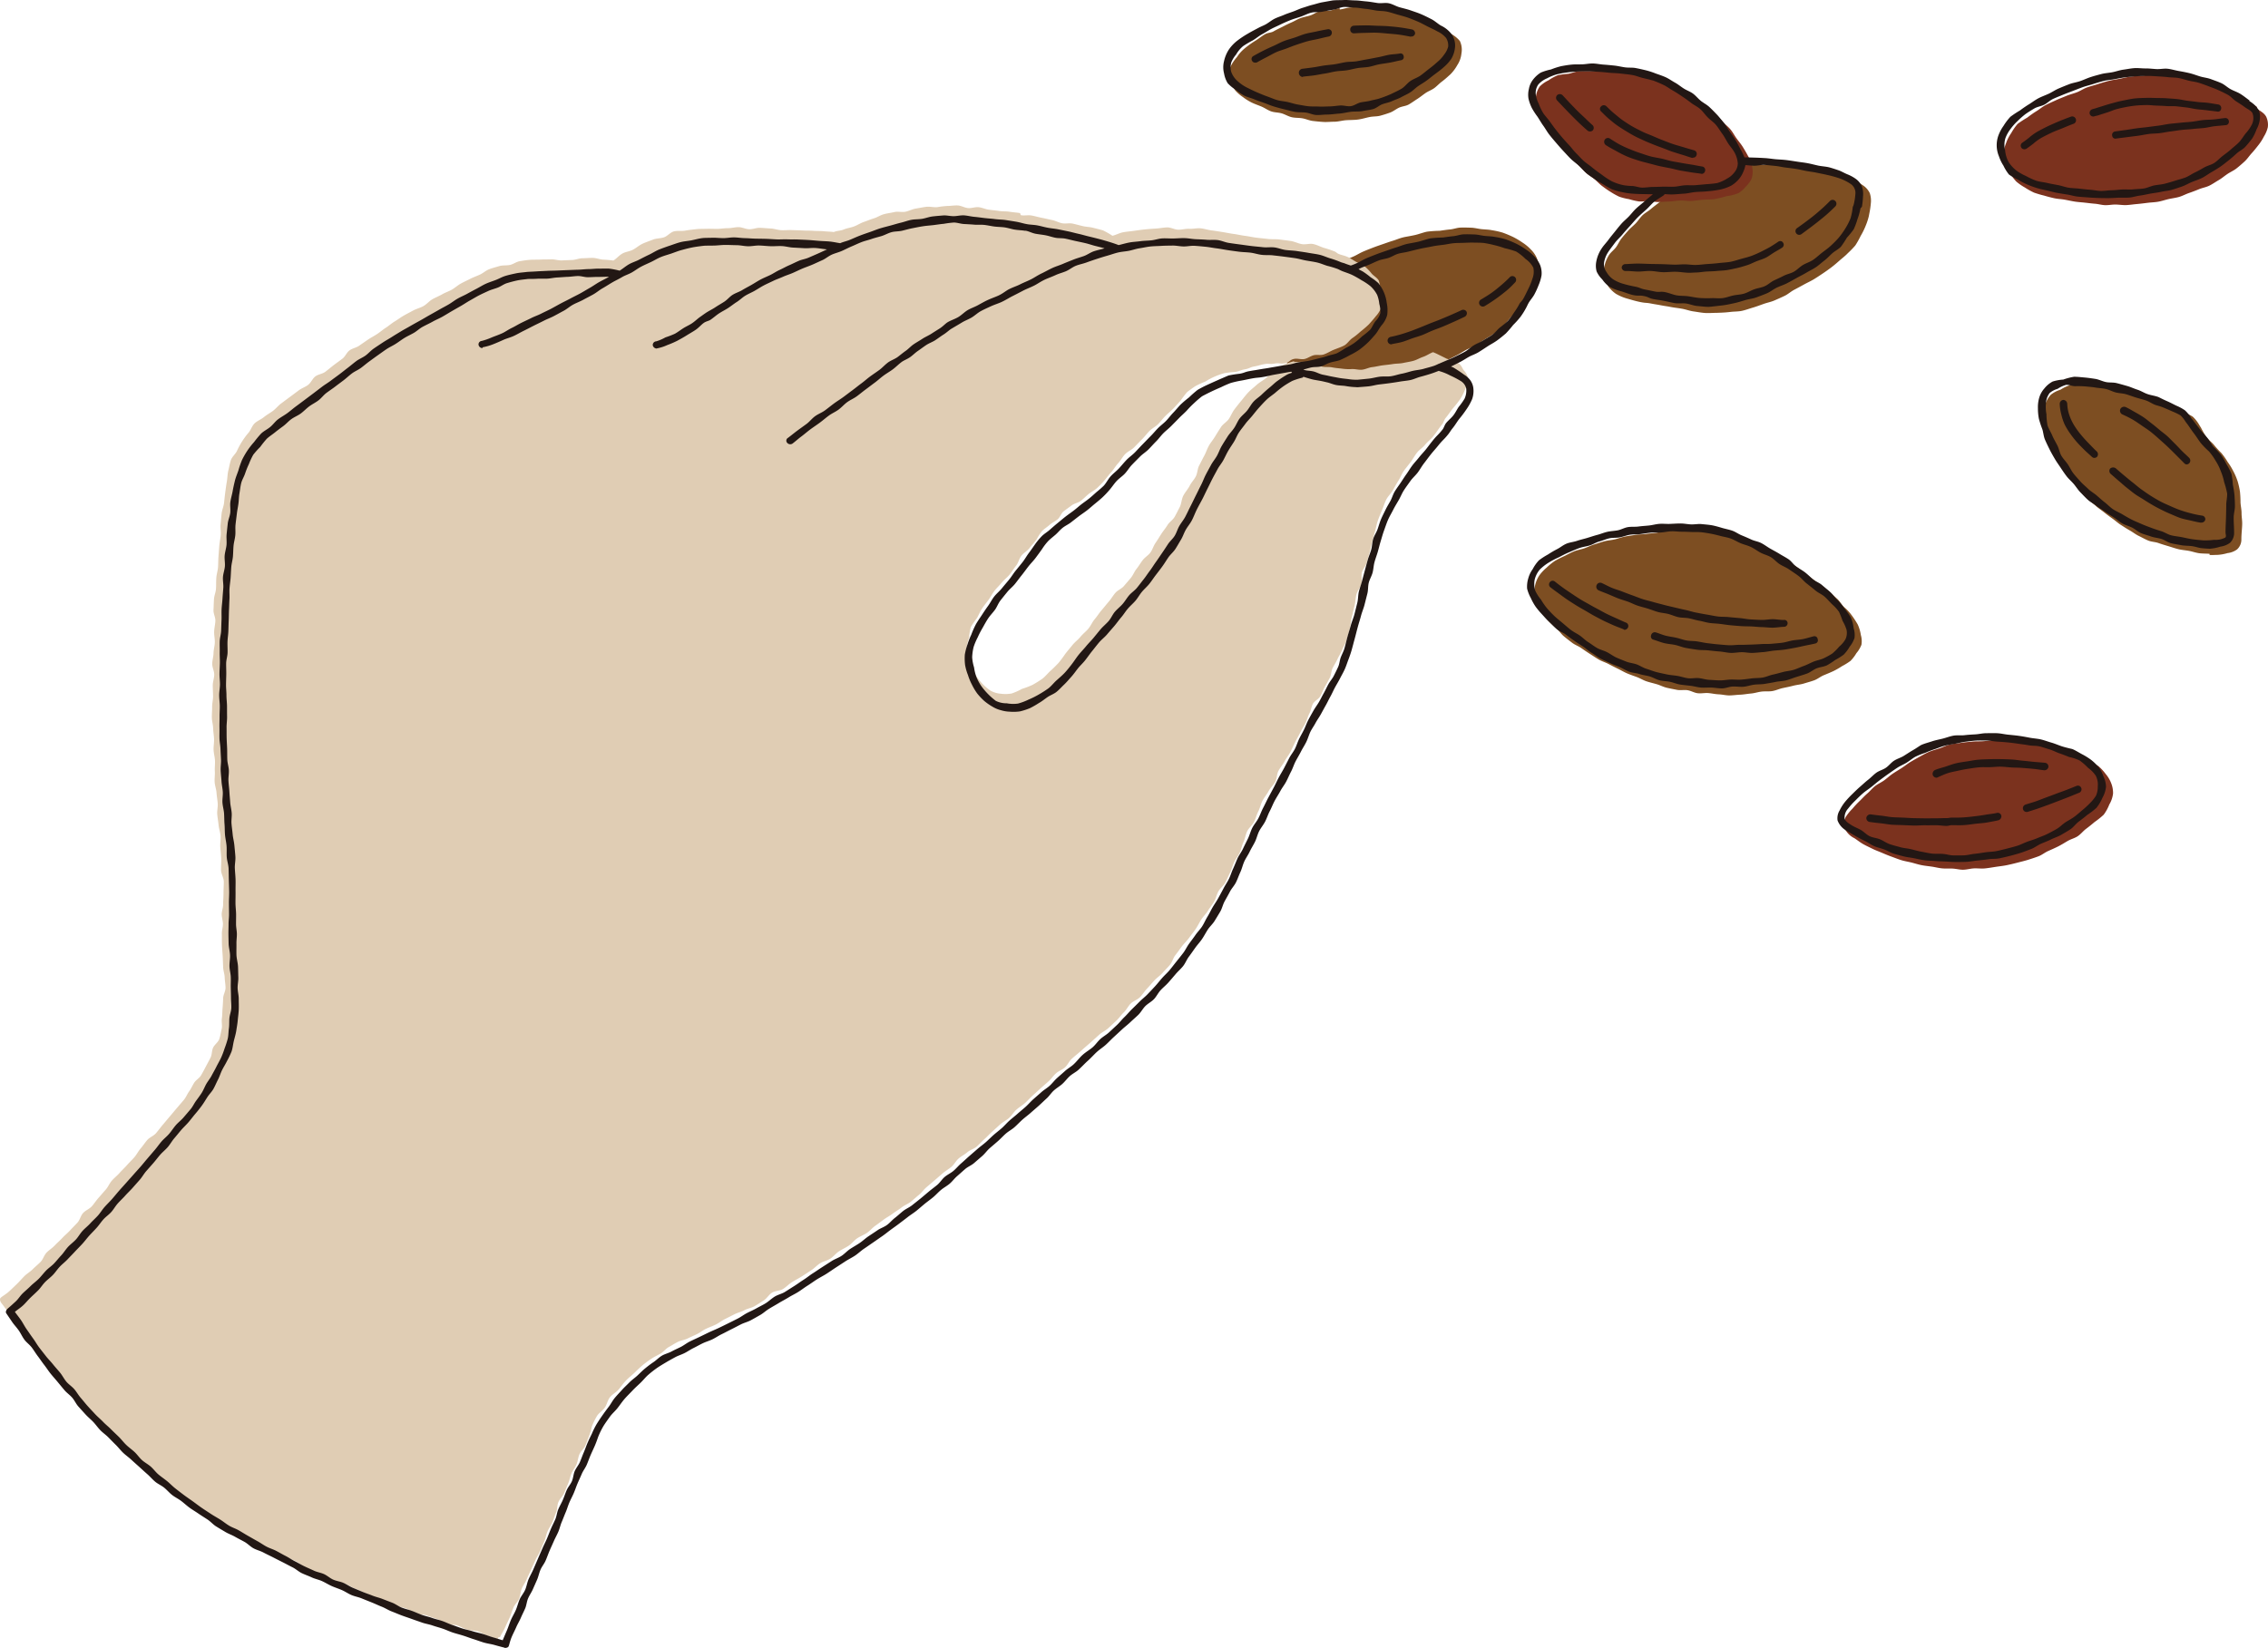
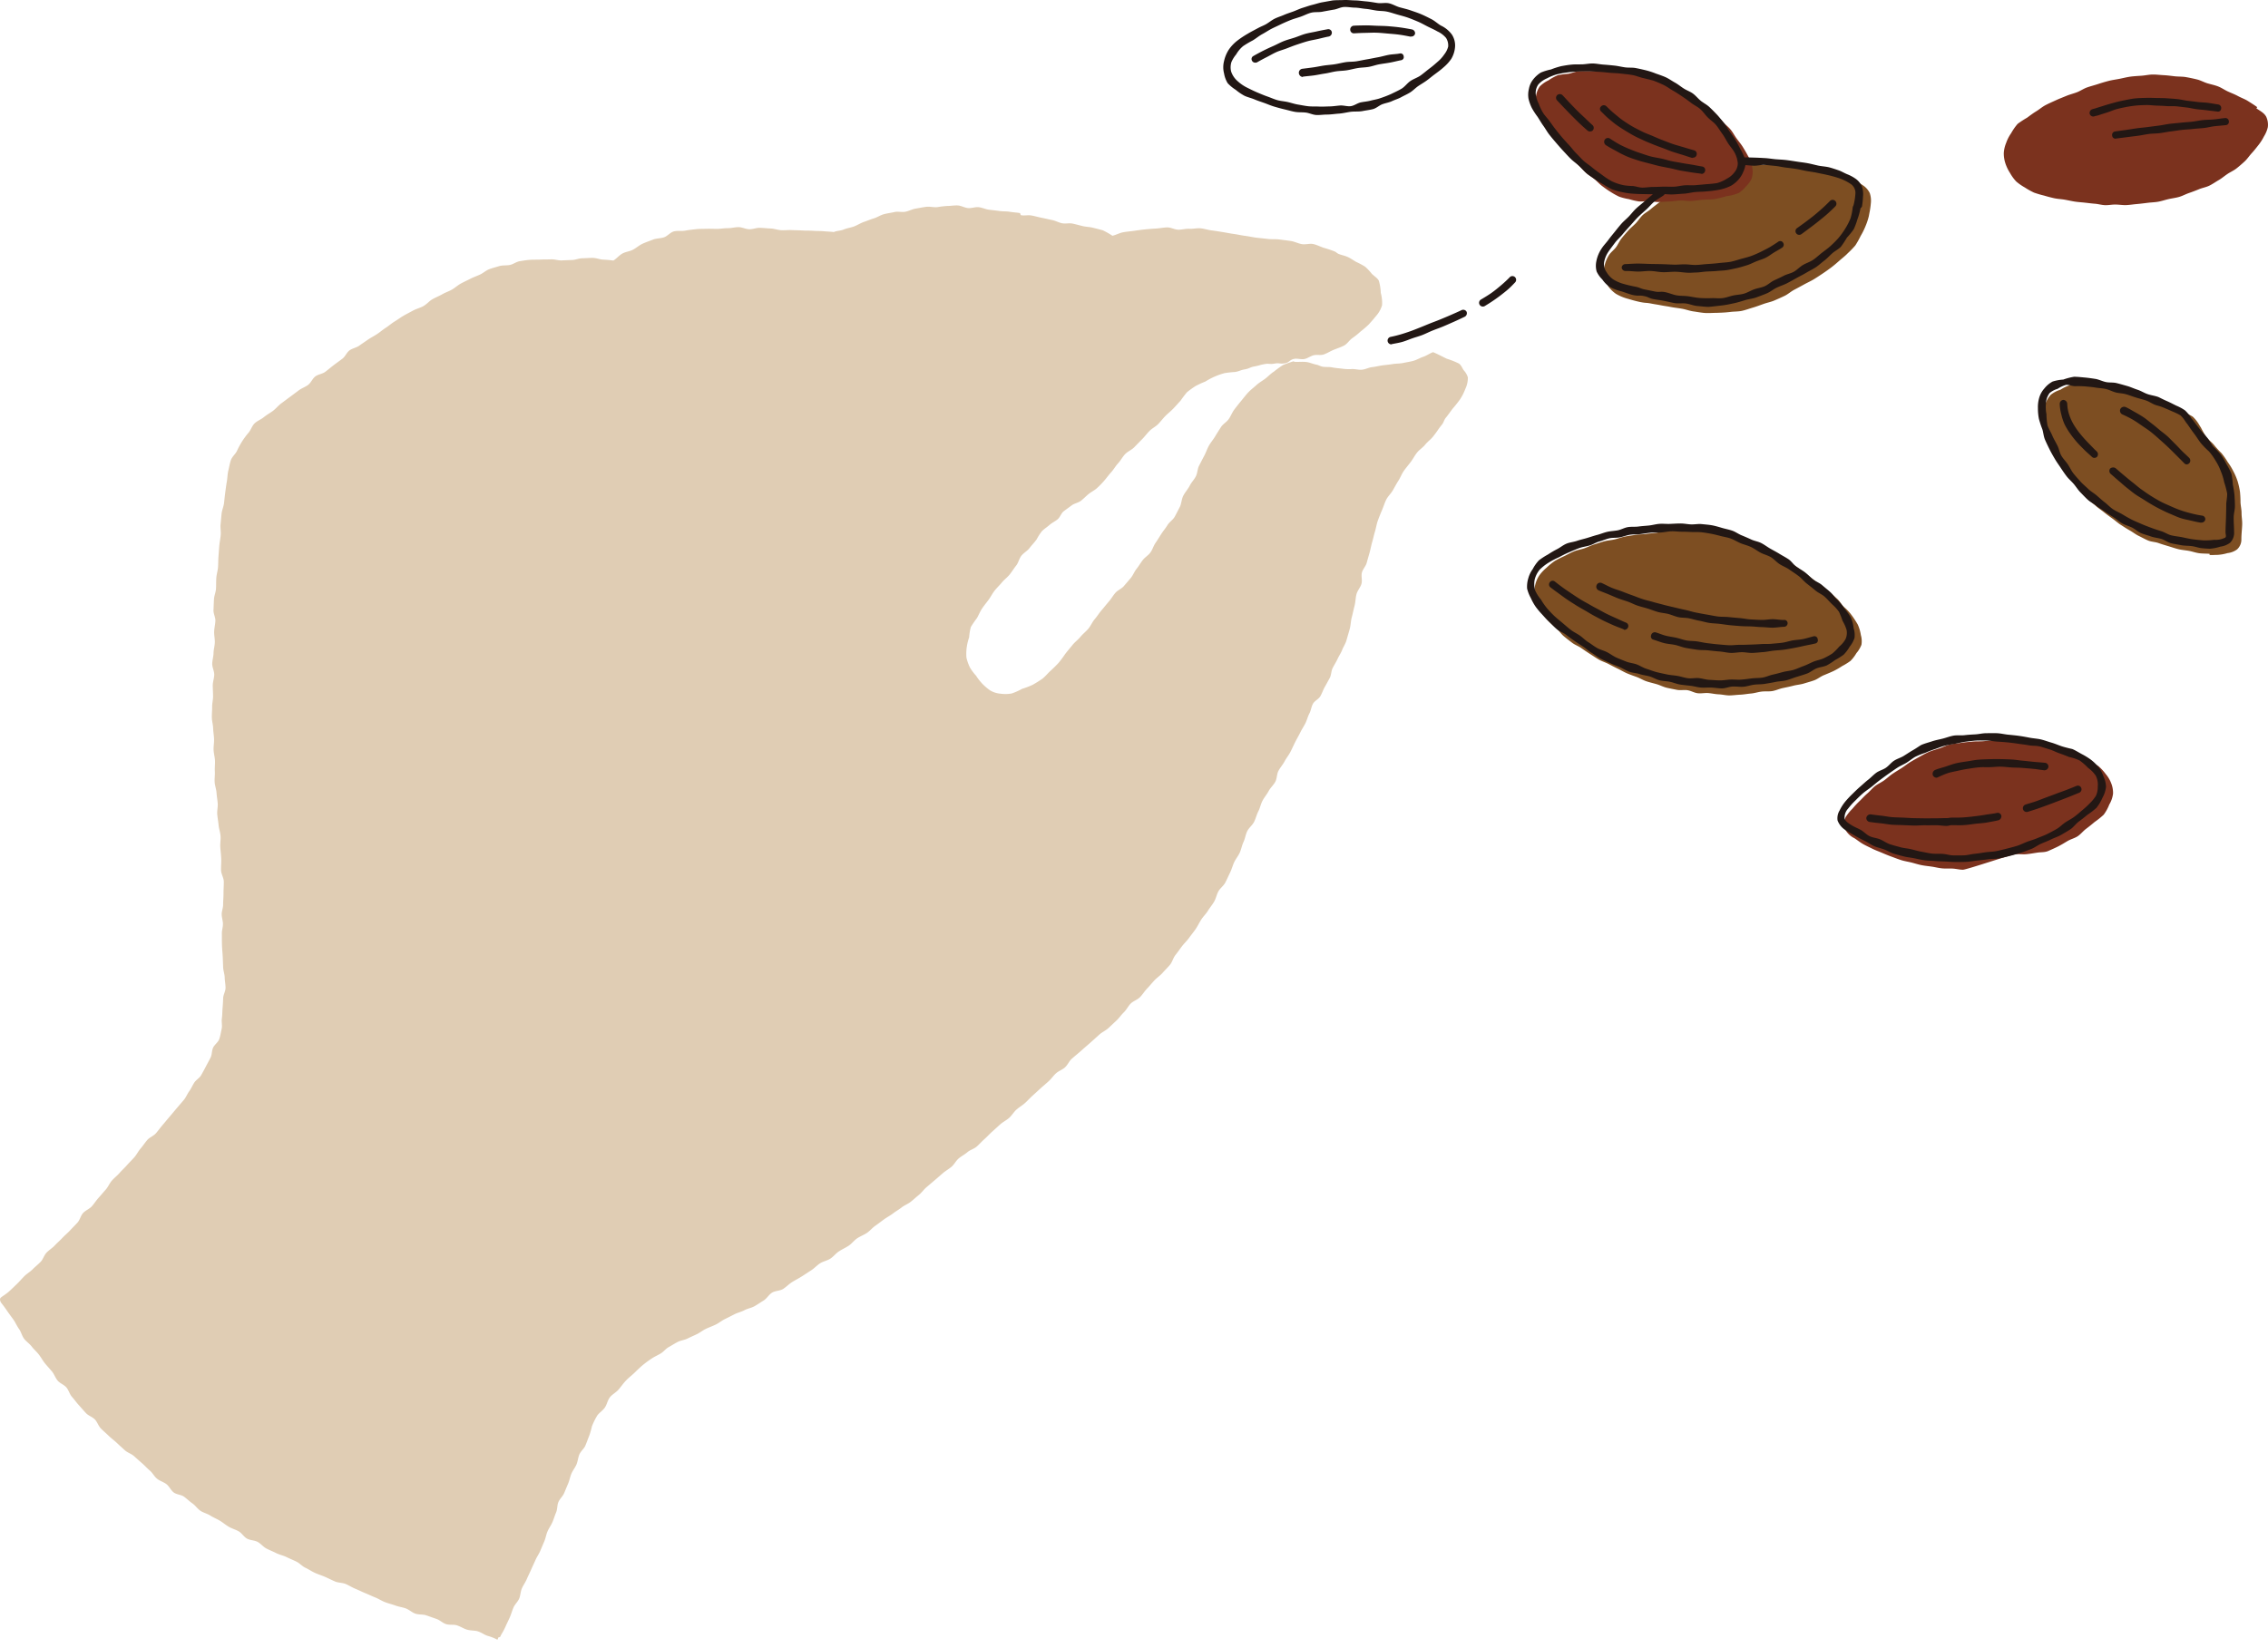
<svg xmlns="http://www.w3.org/2000/svg" width="111.076" height="80.727" viewBox="0 0 111.076 80.727">
  <defs>
    <style>.cls-1{fill:#7d4e22;}.cls-2{fill:#7b321e;}.cls-3{fill:#e0cdb4;}.cls-4{fill:#221714;}</style>
  </defs>
  <title>btob_flow02</title>
  <g id="イラスト">
-     <path class="cls-1" d="M65.342,5.963c-.174,0-.351.021-.525.011s-.35-.029-.523-.049-.338-.1-.51-.129c-.171-.03-.353-.015-.523-.055-.169-.039-.324-.139-.491-.188-.167-.049-.354-.04-.518-.098-.164-.058-.31-.167-.471-.235-.16-.068-.328-.122-.484-.199a2.637,2.637,0,0,1-.429-.269,1.931,1.931,0,0,1-.383-.337,1.371,1.371,0,0,1-.195-.471,1.284,1.284,0,0,1-.05-.622,1.979,1.979,0,0,1,.337-.522,1.858,1.858,0,0,1,.397-.442,4.53,4.53,0,0,1,.492-.352c.179-.107.338-.247.506-.338.128-.068.286-.066.391-.126.143-.083.291-.151.438-.226s.292-.149.444-.215.292-.156.447-.213c.155-.057.319-.083.477-.131.158-.048.298-.165.458-.204.161-.039.337-.004.499-.033.163-.029.319-.101.482-.12l.008.064c.184-.022.362-.093.547-.102.185-.009.371-.046.556-.043.185.003.371.037.555.052s.365.064.548.091.363.068.544.107.353.104.531.154.352.106.526.167.34.139.51.212c.17.073.365.09.53.174.165.084.3.22.459.315a1.468,1.468,0,0,1,.576.418,1.007,1.007,0,0,1,.076.612,1.245,1.245,0,0,1-.202.568,2.048,2.048,0,0,1-.33.445c-.142.129-.283.257-.425.363-.131.097-.243.224-.376.321-.133.096-.297.151-.432.245-.135.093-.263.2-.402.288-.139.088-.273.188-.416.269-.143.08-.325.086-.475.156-.148.069-.279.181-.434.238-.155.057-.317.109-.489.155-.158.042-.335.029-.51.063-.192.038-.378.098-.572.124-.194.025-.389.02-.584.033S65.537,5.963,65.342,5.963Z" />
    <path class="cls-1" d="M84.69,34.066c-.171,0-.343-.046-.515-.053s-.34-.048-.511-.062-.348.028-.518.008-.329-.121-.499-.148-.351.016-.519-.018-.339-.064-.505-.104-.322-.125-.487-.173-.333-.085-.496-.139-.311-.149-.471-.209-.323-.114-.481-.181-.304-.157-.459-.231-.305-.153-.457-.232-.32-.127-.469-.214-.289-.184-.434-.276-.286-.188-.426-.287c-.14-.099-.312-.156-.448-.26s-.275-.209-.406-.319c-.131-.111-.228-.261-.354-.378-.127-.118-.26-.218-.365-.333a4.181,4.181,0,0,1-.321-.38,2.579,2.579,0,0,1-.214-.446,1.826,1.826,0,0,1-.167-.461,1.363,1.363,0,0,1,.013-.491,1.44,1.44,0,0,1,.204-.486,2.062,2.062,0,0,1,.359-.384,3.093,3.093,0,0,1,.407-.333,5.221,5.221,0,0,1,.468-.237c.149-.075.303-.162.476-.233.156-.064.335-.089.51-.15.159-.056.312-.137.479-.188.162-.049.324-.109.492-.153.164-.043.338-.054.505-.092.166-.038.328-.104.497-.138.168-.033.34-.054.509-.082.17-.028.345-.022.514-.045.171-.023.342-.039.512-.057.172-.018.337-.114.506-.127.174-.013.348-.009.517-.016.175-.007.349.007.517.007.177-.001.351-.032.518-.025.178.007.347.073.512.089.179.018.351.024.511.052a4.417,4.417,0,0,1,.496.125l.006-.019c.164.048.329.098.493.155.161.057.304.162.465.228.157.064.337.081.495.154.154.071.293.179.448.259.151.078.31.145.462.231.148.084.296.173.444.264.144.09.301.165.446.262.141.094.272.206.413.307.138.099.27.21.409.315.135.103.267.214.403.324.132.107.291.184.423.297.13.111.251.236.382.353.127.114.207.283.335.403a2.239,2.239,0,0,1,.368.393,4.757,4.757,0,0,1,.301.459,1.9,1.9,0,0,1,.153.52,1.067,1.067,0,0,1,.028.476,1.393,1.393,0,0,1-.246.409,1.896,1.896,0,0,1-.291.38,3.088,3.088,0,0,1-.408.253,3.765,3.765,0,0,1-.415.24c-.16.075-.322.141-.484.208-.163.067-.304.19-.47.25-.166.06-.338.105-.506.157-.168.052-.348.063-.519.108s-.343.078-.515.115-.336.117-.51.146-.355.004-.53.026-.345.08-.521.095-.351.05-.527.057S84.867,34.066,84.69,34.066Z" />
    <path class="cls-1" d="M108.592,27.182c-.116,0-.244.013-.379.003l.004-.055c-.172-.014-.344-.008-.514-.03-.171-.023-.334-.084-.502-.115-.169-.031-.341-.041-.507-.081-.167-.04-.328-.098-.492-.147-.165-.049-.328-.097-.49-.155-.162-.058-.347-.057-.505-.123-.159-.067-.31-.154-.464-.228-.155-.075-.292-.186-.441-.269-.15-.084-.293-.179-.437-.271-.145-.092-.271-.21-.41-.309-.14-.1-.276-.2-.41-.307-.134-.108-.279-.2-.406-.315-.127-.115-.272-.213-.391-.335-.12-.123-.246-.242-.358-.371-.112-.13-.224-.262-.328-.399s-.158-.309-.253-.451-.174-.293-.26-.442c-.086-.148-.164-.298-.241-.452-.083-.166-.173-.317-.239-.471-.074-.172-.199-.314-.253-.472a3.952,3.952,0,0,1-.07-.533,2.743,2.743,0,0,1-.068-.518,1.883,1.883,0,0,1-.011-.535,1.289,1.289,0,0,1,.274-.465,1.394,1.394,0,0,1,.471-.245,1.861,1.861,0,0,1,.48-.227,3.284,3.284,0,0,1,.532-.065c.164-.002.342.037.529.053.166.015.338.061.522.09.166.027.351.006.533.045.167.036.332.113.511.159.166.042.332.107.509.158.165.048.346.064.52.12.165.052.339.097.513.157.165.056.329.129.501.191a4.111,4.111,0,0,0,.43.247c.145.062.319.102.463.172a2.692,2.692,0,0,1,.438.222,1.754,1.754,0,0,1,.292.36c.034.055.063.112.102.164a5.091,5.091,0,0,0,.269.473c.107.14.272.256.381.393a4.546,4.546,0,0,0,.361.395,3.514,3.514,0,0,1,.306.438,3.092,3.092,0,0,1,.275.45,3.053,3.053,0,0,1,.208.485,3.587,3.587,0,0,1,.116.515,5.202,5.202,0,0,1,.026.526c.009.174.053.348.052.528-.001.174.035.351.031.532-.005.24-.041.488-.04.746a.651.651,0,0,1-.212.497.972.972,0,0,1-.465.179A2.151,2.151,0,0,1,108.592,27.182Z" />
    <path class="cls-2" d="M103.594,10.02c-.167,0-.335.036-.5.03-.168-.006-.333-.058-.498-.07-.167-.013-.331-.035-.494-.053-.167-.019-.333-.027-.494-.053-.16-.025-.326-.064-.499-.094-.163-.028-.336-.033-.505-.07-.165-.037-.331-.08-.494-.129a4.865,4.865,0,0,1-.492-.145,3.428,3.428,0,0,1-.449-.251,2.579,2.579,0,0,1-.423-.293,2.137,2.137,0,0,1-.303-.416,2.068,2.068,0,0,1-.226-.467,1.562,1.562,0,0,1-.081-.509,1.524,1.524,0,0,1,.116-.498,1.942,1.942,0,0,1,.247-.481,2.758,2.758,0,0,1,.316-.454,5.035,5.035,0,0,1,.465-.303c.139-.103.282-.212.447-.313.149-.091.289-.215.459-.304.156-.082.326-.154.5-.235.161-.075.333-.139.509-.213.164-.069.344-.111.522-.179.168-.064.323-.176.503-.239.17-.06.351-.104.531-.164.173-.057.347-.109.522-.154.176-.046.357-.068.534-.103.178-.035.354-.082.533-.106.18-.024.362-.032.542-.045.181-.013.362-.056.543-.058.182-.002.364.022.545.031.181.009.362.035.541.055.181.02.366.009.545.04.179.031.358.07.534.112.177.042.34.137.513.19.174.053.354.087.523.152.17.064.32.174.484.249.165.076.335.138.494.225.159.087.336.146.488.243.153.097.31.193.455.301l-.041.056c.16.119.388.221.489.428a.929.929,0,0,1,.072.498,1.482,1.482,0,0,1-.191.455,2.406,2.406,0,0,1-.264.415c-.109.139-.216.276-.334.404-.12.13-.216.281-.344.4-.129.12-.263.236-.4.344-.138.109-.304.179-.449.277-.146.098-.279.215-.431.302s-.297.192-.454.268-.338.105-.5.172c-.162.067-.325.129-.491.186-.166.057-.322.145-.491.193s-.345.068-.516.107-.339.098-.511.128c-.173.03-.351.032-.524.055-.174.022-.349.044-.523.059-.175.015-.35.044-.524.051C103.945,10.052,103.768,10.02,103.594,10.02Z" />
-     <path class="cls-2" d="M96.134,42.605c-.17,0-.339-.048-.509-.056-.17-.008-.341.007-.51-.01-.169-.016-.335-.06-.503-.085-.168-.025-.338-.04-.504-.073-.167-.033-.329-.086-.493-.128-.165-.041-.334-.066-.496-.116-.162-.05-.32-.114-.48-.172s-.316-.123-.472-.19-.317-.123-.469-.199-.308-.146-.456-.23c-.147-.084-.28-.193-.423-.286a1.001,1.001,0,0,1-.492-.52.793.793,0,0,1,.072-.526,2.536,2.536,0,0,1,.332-.406,4.691,4.691,0,0,1,.353-.377c.119-.117.235-.246.371-.363.129-.111.239-.252.378-.361.136-.106.302-.177.443-.279.142-.103.271-.225.413-.322.148-.101.3-.189.442-.281.154-.099.29-.211.429-.296.165-.1.32-.184.452-.258.217-.123.383-.206.463-.24.165-.07.341-.114.511-.171s.332-.145.507-.189c.174-.044.358-.048.535-.079.176-.032.356-.041.534-.061s.358-.01.537-.02c.179-.01.357-.042.536-.042.18-0.0.358.033.536.041.18.009.358.014.536.031.18.017.366-.022.542.003.18.026.355.082.529.114.179.034.351.089.522.129.178.042.366.036.535.083.177.05.344.121.509.176.176.059.348.112.507.175l-.009.022a5.186,5.186,0,0,1,.463.245,3.286,3.286,0,0,1,.467.243,2.37,2.37,0,0,1,.357.387,1.531,1.531,0,0,1,.266.446,1.274,1.274,0,0,1,.092.513,1.359,1.359,0,0,1-.183.532,2.157,2.157,0,0,1-.274.5,3.936,3.936,0,0,1-.446.358c-.137.117-.275.228-.419.336-.144.108-.257.259-.406.359s-.335.142-.49.232-.306.186-.466.267-.324.152-.488.225c-.164.072-.308.196-.476.26-.168.063-.341.119-.512.173-.171.054-.348.094-.522.14-.174.045-.349.088-.525.124s-.356.054-.534.081-.355.059-.534.077-.361-.01-.54-.001S96.314,42.605,96.134,42.605Z" />
+     <path class="cls-2" d="M96.134,42.605c-.17,0-.339-.048-.509-.056-.17-.008-.341.007-.51-.01-.169-.016-.335-.06-.503-.085-.168-.025-.338-.04-.504-.073-.167-.033-.329-.086-.493-.128-.165-.041-.334-.066-.496-.116-.162-.05-.32-.114-.48-.172s-.316-.123-.472-.19-.317-.123-.469-.199-.308-.146-.456-.23c-.147-.084-.28-.193-.423-.286a1.001,1.001,0,0,1-.492-.52.793.793,0,0,1,.072-.526,2.536,2.536,0,0,1,.332-.406,4.691,4.691,0,0,1,.353-.377c.119-.117.235-.246.371-.363.129-.111.239-.252.378-.361.136-.106.302-.177.443-.279.142-.103.271-.225.413-.322.148-.101.3-.189.442-.281.154-.099.29-.211.429-.296.165-.1.32-.184.452-.258.217-.123.383-.206.463-.24.165-.07.341-.114.511-.171s.332-.145.507-.189c.174-.044.358-.048.535-.079.176-.032.356-.041.534-.061s.358-.01.537-.02c.179-.01.357-.042.536-.042.18-0.0.358.033.536.041.18.009.358.014.536.031.18.017.366-.022.542.003.18.026.355.082.529.114.179.034.351.089.522.129.178.042.366.036.535.083.177.05.344.121.509.176.176.059.348.112.507.175l-.009.022a5.186,5.186,0,0,1,.463.245,3.286,3.286,0,0,1,.467.243,2.37,2.37,0,0,1,.357.387,1.531,1.531,0,0,1,.266.446,1.274,1.274,0,0,1,.092.513,1.359,1.359,0,0,1-.183.532,2.157,2.157,0,0,1-.274.5,3.936,3.936,0,0,1-.446.358c-.137.117-.275.228-.419.336-.144.108-.257.259-.406.359s-.335.142-.49.232-.306.186-.466.267-.324.152-.488.225s-.356.054-.534.081-.355.059-.534.077-.361-.01-.54-.001S96.314,42.605,96.134,42.605Z" />
    <path class="cls-1" d="M91.573,9.46a.96.96,0,0,0-.327-.377,1.993,1.993,0,0,0-.418-.219c-.143-.059-.292-.143-.438-.192-.192-.065-.367-.116-.458-.138-.176-.042-.357-.048-.526-.084-.176-.038-.348-.081-.519-.113-.175-.033-.348-.059-.518-.085-.175-.027-.353-.022-.527-.043-.175-.021-.344-.092-.52-.107-.175-.016-.352-.02-.53-.03-.174-.01-.351.01-.53.006-.173-.005-.349-.024-.529-.024l-0.0.003c-.099,0-.153.084-.155.184-.478.09-1.686.328-2.38.545a4.43,4.43,0,0,0-1.398.807.146.146,0,0,0-.172-.007c-.137.1-.247.234-.379.339-.133.106-.27.203-.398.314-.128.111-.286.189-.408.306-.122.117-.212.267-.329.39s-.253.227-.365.354-.226.254-.331.386c-.106.132-.171.295-.271.432-.1.136-.248.24-.342.381a1.689,1.689,0,0,0-.25.679.992.992,0,0,0,.047.46,1.268,1.268,0,0,0,.189.435,1.56,1.56,0,0,0,.351.332,2.329,2.329,0,0,0,.6.247c.212.064.426.123.627.162.242.047.248.019.49.066s.244.039.486.086c.242.047.244.037.485.084.182.035.368.053.552.086.183.033.36.101.545.128.184.026.368.062.555.077.185.015.373-.004.56-.004.052,0,.105-.004.157-.006.186-.005.369-.018.552-.04.184-.023.374-.014.554-.052.181-.038.357-.105.534-.157.178-.052.352-.118.525-.18.175-.063.361-.097.53-.169.171-.073.341-.149.506-.228.169-.081.309-.214.471-.298.167-.087.328-.176.487-.263.147-.081.308-.153.464-.246.146-.088.292-.186.442-.286q.216-.144.43-.306c.139-.105.271-.221.404-.338.132-.116.274-.222.395-.35a4.827,4.827,0,0,0,.37-.381,4.043,4.043,0,0,0,.26-.463,3.442,3.442,0,0,0,.236-.472,3.172,3.172,0,0,0,.168-.504c.013-.067.012-.067.025-.134a4.021,4.021,0,0,0,.072-.488A1.168,1.168,0,0,0,91.573,9.46Z" />
    <path class="cls-2" d="M81.176,9.896c-.134,0-.268-.048-.402-.05-.163-.003-.333.036-.503.022a3.374,3.374,0,0,1-.49-.112,2.915,2.915,0,0,1-.478-.12,3.648,3.648,0,0,1-.432-.241c-.143-.086-.275-.184-.404-.28-.135-.1-.244-.227-.365-.328-.135-.113-.291-.201-.421-.319-.13-.118-.247-.25-.373-.373s-.241-.255-.361-.384-.246-.251-.36-.384-.242-.256-.35-.394-.221-.274-.324-.417c-.103-.142-.205-.286-.302-.433a3.118,3.118,0,0,1-.206-.453,2.042,2.042,0,0,1-.172-.456,1.188,1.188,0,0,1-.003-.483,1.046,1.046,0,0,1,.181-.456,1.487,1.487,0,0,1,.428-.3,2.366,2.366,0,0,1,.457-.251,4.414,4.414,0,0,1,.519-.07c.165-.031.331-.108.509-.125.17-.016.347-.001.524-.006.173-.005.347.001.523.005.175.004.35,0,.523.011.177.012.353.017.524.035.179.019.35.065.517.089.181.026.359.023.521.053.188.035.364.067.516.104a3.481,3.481,0,0,1,.489.172l-.001.003c.16.062.308.149.463.222.155.073.305.154.455.237.15.083.301.161.446.254.144.092.296.173.435.275s.289.189.42.299.246.241.371.359.225.259.342.384.257.23.366.363c.109.133.187.288.287.427.1.139.213.269.304.415q.136.218.258.445a1.613,1.613,0,0,1,.228.697,1.037,1.037,0,0,1-.063.45,1.318,1.318,0,0,1-.276.363,1.493,1.493,0,0,1-.34.308,2.184,2.184,0,0,1-.602.156,5.369,5.369,0,0,1-.603.148c-.183.019-.37.013-.555.028-.184.015-.368.047-.553.059-.184.011-.372-.029-.557-.021-.185.008-.369.045-.554.049S81.361,9.896,81.176,9.896Z" />
-     <path class="cls-1" d="M75.275,12.666a1.331,1.331,0,0,0-.302-.445,2.16,2.16,0,0,0-.414-.342,3.576,3.576,0,0,0-.466-.276,5.32,5.32,0,0,0-.501-.208,3.953,3.953,0,0,0-.528-.118c-.161-.034-.334-.033-.51-.052-.164-.018-.333-.066-.51-.071-.166-.005-.34-.012-.518-.005-.167.006-.335.075-.511.091-.167.015-.336.042-.511.066a5.768,5.768,0,0,0-.611.042c-.196.04-.398.121-.591.165-.237.054-.457.083-.598.119-.169.042-.326.113-.486.161-.168.05-.327.11-.483.163-.167.057-.327.112-.477.169-.169.065-.327.127-.47.188-.177.075-.322.167-.452.229a3.757,3.757,0,0,1-.474.184.176.176,0,0,0-.039.249.163.163,0,0,0,.201.09,2.876,2.876,0,0,0,.351.197,2.797,2.797,0,0,1,.603.402,2.921,2.921,0,0,1,.325.51,3.052,3.052,0,0,1,.155.727,2.446,2.446,0,0,1-.263.618c-.093.201-.263.495-.448.557a2.463,2.463,0,0,0-.541.402c-.124.093-.526.278-.68.402a.925.925,0,0,1-.479.232,9.683,9.683,0,0,1-1.02.294,3.968,3.968,0,0,0-.696.093.615.615,0,0,0-.16.074.154.154,0,0,0-.076.049l-.038.028a.212.212,0,0,0,.061.275c.011.006.182.059.474.165.133.048.295.096.484.148.149.041.319.059.502.096.076.015.167.039.267.061.135.03.278.097.435.129.146.029.301.027.45.047a3.579,3.579,0,0,0,.447.054c.063,0,.125.012.185.007.177-.016.349-.026.516-.043.176-.018.344-.071.51-.091.175-.021.345-.04.51-.063.174-.025.343-.049.509-.078.172-.03.344-.04.509-.076.169-.036.325-.115.489-.159.167-.044.33-.09.493-.143.163-.052.321-.113.483-.174.159-.061.329-.094.489-.164.154-.068.305-.15.462-.229.15-.075.293-.172.447-.258.146-.082.315-.133.467-.225.151-.092.302-.194.457-.295.15-.097.315-.18.463-.288.146-.106.288-.223.427-.342a5.372,5.372,0,0,0,.357-.413,4.225,4.225,0,0,0,.362-.403,3.709,3.709,0,0,0,.287-.462c.033-.062.068-.147.121-.236.076-.127.194-.253.275-.407a4.023,4.023,0,0,0,.203-.449,2.093,2.093,0,0,0,.142-.476A1.1,1.1,0,0,0,75.275,12.666Z" />
    <path class="cls-3" d="M71.889,18.489a.887.887,0,0,0-.202-.35c-.072-.102-.12-.252-.24-.332a3.917,3.917,0,0,0-.594-.235c-.34-.171-.541-.268-.554-.272-.038-.011-.1-.057-.137-.041-.162.067-.304.167-.462.221-.164.056-.314.149-.477.195-.165.046-.335.069-.503.105-.165.036-.339.026-.51.054-.164.028-.333.041-.506.064-.164.022-.329.067-.503.086-.164.018-.327.11-.503.127-.165.016-.343-.046-.52-.03a2.396,2.396,0,0,1-.468-.024c-.155-.017-.316-.03-.471-.061-.165-.032-.338-.004-.48-.036-.103-.024-.189-.076-.268-.092-.196-.039-.354-.115-.499-.133-.205-.025-.371-.001-.513-.009-.03-.002-.03.003-.06.002-.022-.001-.053-.033-.074-.026a4.209,4.209,0,0,0-.514.183,4.83,4.83,0,0,0-.442.32c-.152.094-.272.228-.416.339-.141.109-.301.193-.435.316-.131.121-.277.228-.402.36-.123.13-.23.275-.346.415-.115.137-.226.278-.336.423-.108.143-.171.319-.274.468-.102.148-.284.243-.382.395s-.195.305-.288.46c-.093.156-.215.295-.303.452-.089.158-.144.335-.229.493-.087.161-.168.325-.251.484-.085.162-.079.367-.16.524-.083.163-.218.296-.297.453-.091.179-.231.327-.317.495-.092.18-.09.401-.178.566-.084.158-.161.319-.246.469-.089.156-.262.258-.351.405-.093.153-.208.286-.302.432-.097.149-.185.299-.284.441-.101.146-.147.328-.249.468-.104.143-.272.236-.378.375-.107.139-.193.293-.303.429-.109.136-.17.311-.282.446-.111.134-.227.265-.34.399-.112.131-.301.198-.415.331s-.203.29-.32.425c-.12.139-.233.284-.355.425-.119.138-.217.298-.339.441-.118.139-.19.321-.31.465-.117.139-.269.253-.388.399-.115.141-.272.253-.39.401-.113.142-.236.282-.352.433a5.428,5.428,0,0,1-.33.443c-.124.132-.255.263-.394.388-.137.123-.253.277-.4.388a5.556,5.556,0,0,1-.474.296,4.083,4.083,0,0,1-.52.199,3.031,3.031,0,0,1-.505.225,1.732,1.732,0,0,1-.55.01,1.153,1.153,0,0,1-.514-.166,2.502,2.502,0,0,1-.378-.325,2.608,2.608,0,0,1-.303-.39,2.343,2.343,0,0,1-.301-.404,2.263,2.263,0,0,1-.17-.48,2.383,2.383,0,0,1,.014-.509,2.577,2.577,0,0,1,.118-.485,2.763,2.763,0,0,1,.082-.505,5.179,5.179,0,0,1,.303-.443c.084-.15.15-.316.251-.468.096-.144.211-.28.319-.427.103-.14.181-.304.293-.446.108-.138.242-.259.356-.4.111-.137.262-.243.376-.383.113-.139.205-.297.319-.438.114-.14.148-.345.26-.488.112-.143.292-.233.401-.378.109-.146.242-.275.346-.424a2.585,2.585,0,0,1,.26-.403c.105-.108.245-.193.371-.304.116-.102.266-.171.394-.274.123-.099.172-.297.301-.396.127-.098.26-.19.388-.287.134-.102.325-.125.453-.225.135-.104.25-.228.374-.329.134-.109.292-.182.408-.287a4.457,4.457,0,0,0,.349-.357c.126-.143.232-.295.353-.428.128-.141.218-.308.341-.44.129-.138.213-.312.338-.442.13-.136.321-.209.449-.339.129-.132.256-.265.385-.394s.237-.281.368-.411c.124-.124.292-.204.418-.33.122-.122.225-.266.35-.393.122-.124.263-.233.389-.363.12-.124.235-.26.36-.392a4.893,4.893,0,0,1,.317-.417,4.916,4.916,0,0,1,.423-.304,5.044,5.044,0,0,1,.473-.216,3.399,3.399,0,0,1,.943-.413,4.987,4.987,0,0,1,.514-.056c.243-.044.235-.085.478-.129.242-.044.232-.1.475-.144.244-.044.239-.068.483-.112.244-.044.255.018.499-.026.245-.044.258.029.502-.015s.222-.173.466-.217c.156-.028.333.039.491.008.157-.031.297-.144.454-.184.156-.04.341.014.494-.04.183-.064.336-.168.492-.229.176-.07.346-.126.498-.204.159-.082.255-.255.401-.36a3.676,3.676,0,0,0,.411-.329,5.023,5.023,0,0,0,.404-.348c.109-.124.23-.255.35-.408a1.377,1.377,0,0,0,.3-.531,1.849,1.849,0,0,0-.063-.605,2.38,2.38,0,0,0-.096-.599c-.074-.141-.238-.226-.347-.343a2.57,2.57,0,0,0-.329-.347,3.822,3.822,0,0,0-.424-.226c-.144-.08-.275-.178-.413-.241-.158-.072-.322-.099-.451-.152-.076-.031-.13-.093-.188-.118a4.863,4.863,0,0,0-.526-.178c-.169-.051-.339-.146-.527-.189-.175-.04-.381.036-.569.002-.179-.032-.352-.125-.54-.153-.181-.027-.365-.048-.551-.073-.183-.024-.374-.004-.56-.026s-.372-.039-.558-.061c-.19-.022-.374-.068-.557-.09-.19-.023-.373-.069-.554-.093-.19-.025-.373-.064-.553-.093-.184-.029-.364-.06-.542-.082-.184-.023-.361-.085-.539-.102-.184-.017-.37.033-.548.023-.184-.01-.365.047-.543.044-.184-.003-.365-.116-.543-.112-.185.004-.366.044-.544.055-.183.011-.364.024-.54.042-.183.019-.362.044-.538.07-.181.026-.362.038-.537.071-.18.033-.352.132-.525.171a4.077,4.077,0,0,0-.459-.262c-.151-.046-.319-.085-.494-.13-.157-.041-.333-.041-.504-.082-.161-.038-.326-.085-.495-.122-.164-.036-.349.017-.517-.017-.167-.034-.322-.125-.489-.158-.169-.034-.335-.076-.501-.108-.171-.033-.336-.083-.498-.113-.174-.033-.357.016-.516-.014-.042-.008-.025-.099-.067-.107-.143-.026-.316-.033-.504-.064-.155-.025-.33-.012-.506-.038-.162-.024-.331-.04-.504-.062-.166-.022-.327-.103-.497-.122-.169-.019-.348.057-.516.043-.173-.015-.337-.118-.503-.128-.177-.01-.35.025-.511.024a4.746,4.746,0,0,0-.502.059c-.178.015-.359-.037-.53-.017-.177.021-.349.06-.519.087-.177.028-.338.121-.507.154-.176.034-.366-.024-.533.015-.175.041-.352.06-.517.105-.174.047-.327.153-.489.203-.172.053-.334.121-.494.176-.172.06-.32.16-.478.22-.17.065-.349.084-.502.149-.17.071-.346.06-.494.127-.15-.021-.309-.021-.501-.04-.16-.016-.335-.007-.517-.021-.165-.013-.34-.004-.519-.016-.168-.011-.342-.01-.519-.019-.17-.009-.344.014-.519.005-.173-.008-.344-.077-.519-.083-.174-.007-.348-.027-.521-.033-.175-.006-.352.073-.523.069-.178-.004-.351-.099-.52-.102-.181-.003-.357.052-.524.05-.184-.002-.357.033-.519.034-.193.001-.367-.008-.519-.004-.228.006-.403.004-.515.018-.185.022-.366.038-.542.072-.183.035-.382-.008-.555.038-.18.047-.316.233-.486.29-.176.059-.374.046-.541.113-.172.069-.348.126-.511.202-.168.078-.308.208-.468.292-.164.086-.364.101-.52.189-.162.092-.286.251-.439.342-.136-.02-.312-.036-.508-.046-.155-.008-.324-.082-.505-.084-.162-.002-.333.016-.508.018-.165.001-.334.081-.504.085-.17.004-.34.014-.508.02-.174.006-.347-.06-.512-.052-.177.008-.349.002-.508.01-.187.01-.36.002-.508.012-.242.017-.421.054-.505.065-.177.023-.331.151-.496.186-.173.037-.358.008-.522.057-.168.05-.338.093-.5.155-.161.062-.294.191-.454.264-.156.071-.319.127-.476.208-.151.077-.309.148-.464.234-.148.082-.278.205-.433.294-.147.084-.317.137-.472.227-.151.088-.322.152-.485.246-.152.088-.274.241-.438.334-.154.086-.339.128-.505.218-.157.086-.314.165-.464.252-.154.089-.294.196-.442.285-.151.092-.282.211-.427.304-.149.095-.281.212-.426.308-.146.098-.304.174-.447.273-.143.1-.287.196-.429.297-.141.101-.336.128-.477.232-.139.103-.208.301-.348.407-.137.103-.279.203-.418.309s-.273.221-.416.33c-.14.107-.351.122-.493.23-.139.106-.21.307-.354.415-.138.104-.316.161-.46.269-.14.105-.282.212-.429.32-.141.103-.282.213-.43.32-.142.103-.254.253-.401.362-.143.107-.303.191-.444.307-.138.114-.322.179-.453.304-.13.124-.182.322-.299.46a3.939,3.939,0,0,0-.316.428,3.892,3.892,0,0,0-.249.461c-.076.161-.24.283-.298.452-.057.167-.084.346-.127.52-.042.171-.04.352-.071.528-.031.173-.053.349-.077.526-.024.175-.04.351-.061.529-.02.174-.1.342-.119.517s-.032.35-.05.524.022.355.006.53-.053.347-.069.522-.026.35-.04.525-.009.351-.022.526-.072.347-.084.522-.005.352-.015.527-.09.347-.1.522-.014.351-.023.527.099.356.092.531-.054.349-.06.525.038.352.033.528-.06.35-.063.525-.062.35-.064.526.099.352.098.528-.072.351-.072.526.014.351.015.527-.047.352-.045.527-.018.352-.014.527.058.35.063.526.039.35.045.526-.03.353-.023.528.06.349.068.524-.017.353-.007.528-.02.353-.009.528.08.347.092.522.045.349.058.524-.038.355-.023.53.049.348.065.523.078.345.095.52c.018.187-.024.379-.011.567.013.188.037.374.045.562.008.188-.013.377-.008.565.005.189.133.375.135.563.003.189-.015.379-.014.567s-.02.376-.019.562c0.0.157-.071.315-.07.472s.06.315.061.472-.056.316-.053.474c.004.189-.002.381.006.574.007.189.028.38.037.572.008.167.013.335.02.503s.072.333.076.501c.004.168.041.337.041.504 0.0.169-.11.335-.116.502-.006.17-.016.335-.03.501-.014.169-.01.335-.034.499-.025.168.028.349-.01.51-.038.165-.062.338-.116.495-.054.159-.229.27-.301.42-.071.146-.052.338-.124.485-.072.146-.153.29-.229.435-.075.145-.154.29-.235.433-.081.142-.252.23-.34.368-.088.138-.15.29-.247.423-.096.132-.154.294-.261.42q-.175.205-.345.404c-.117.136-.229.274-.342.406-.117.136-.228.274-.342.406-.117.136-.219.281-.333.413-.117.136-.312.201-.426.332-.117.135-.213.286-.327.417-.117.135-.195.301-.309.431-.118.135-.246.256-.36.386-.118.135-.25.253-.364.383-.119.135-.261.244-.375.374-.119.135-.185.311-.3.44-.121.136-.235.272-.351.402-.121.135-.217.288-.332.417-.121.135-.312.201-.427.329-.121.134-.157.34-.272.466-.122.134-.248.257-.363.382-.123.134-.262.244-.378.369-.124.134-.259.249-.375.372-.125.134-.283.227-.399.349-.126.133-.174.33-.29.45-.129.134-.27.242-.386.361-.132.134-.292.223-.408.339-.134.134-.246.268-.361.379-.14.135-.265.257-.381.363-.149.137-.303.22-.415.313-.07.059-.038.169.01.247.006.01.125.151.308.421.082.122.19.259.306.424.091.13.159.297.271.452.096.133.134.324.245.473.1.134.259.234.37.379.102.134.238.25.35.393.105.134.187.292.3.433.107.133.229.259.344.398.109.132.166.314.281.451.111.131.307.195.424.33.113.13.155.328.273.461.115.129.216.276.337.407.117.128.23.264.352.393.118.126.312.182.434.309.12.124.172.318.296.444.122.123.258.236.384.36.124.122.27.224.397.346.126.12.258.236.388.356.128.119.318.17.45.288.13.117.261.233.394.349.132.115.249.248.384.362.134.112.216.289.353.399.136.11.322.159.461.267.138.108.214.299.355.405.14.106.361.103.504.207.142.103.267.229.412.33.145.1.247.264.394.362.147.097.331.137.48.232s.315.16.467.251.287.209.439.298c.153.089.33.136.484.223.155.087.254.273.409.358.156.086.362.076.518.16.157.084.274.242.43.324.158.082.324.146.482.226.159.08.341.113.499.191.16.079.324.145.483.222.161.077.285.228.445.303.162.076.31.179.47.252.163.074.335.125.496.196.163.073.322.153.483.223.164.071.363.057.525.125.165.07.315.169.477.235.165.068.323.149.485.215.166.067.325.146.487.21.167.066.317.168.479.23.167.064.341.103.504.164.168.063.348.083.51.142.169.062.306.199.468.256.17.06.369.026.531.082.171.059.337.12.498.175.173.058.311.202.472.255.175.057.374.01.534.061.178.057.329.16.486.208.184.057.374.038.528.083.194.058.342.18.483.22a2.396,2.396,0,0,1,.487.192c.015.004.048-.12.063-.12.071,0,.075-.012.104-.081.031-.071.135-.216.235-.447.057-.133.137-.283.213-.459.062-.143.106-.309.178-.476.063-.147.207-.27.277-.433.064-.15.062-.335.131-.496.065-.151.17-.291.238-.451.066-.153.143-.304.212-.463.066-.154.142-.307.211-.465.066-.154.168-.295.236-.452.067-.155.131-.313.199-.47s.092-.333.16-.491c.067-.156.172-.296.239-.452.068-.157.115-.323.181-.478.068-.158.047-.353.113-.508.068-.159.213-.282.28-.436.068-.159.131-.318.197-.471.069-.16.095-.333.16-.484.069-.161.182-.297.246-.446.07-.164.08-.345.143-.493.072-.167.229-.284.29-.426.076-.175.128-.337.185-.469a3.761,3.761,0,0,0,.141-.487,3.793,3.793,0,0,1,.246-.504c.09-.146.27-.25.385-.411.104-.145.133-.358.252-.509.114-.143.3-.234.423-.377.122-.141.227-.298.355-.433.13-.139.283-.252.415-.379.139-.134.272-.266.408-.38a5.024,5.024,0,0,1,.447-.329c.134-.09.288-.156.436-.244.14-.083.247-.234.398-.316.144-.078.285-.173.438-.251.146-.074.325-.09.477-.165.149-.073.304-.14.458-.214.15-.072.284-.184.437-.258.157-.075.324-.133.482-.209.158-.076.296-.194.453-.271.158-.078.314-.157.47-.237.157-.08.335-.117.489-.2.155-.083.342-.109.493-.195.153-.087.299-.189.447-.28.158-.097.257-.288.412-.384.158-.097.382-.083.537-.179.157-.098.286-.238.44-.335.156-.098.321-.181.474-.278.157-.099.31-.203.464-.301.156-.099.281-.244.435-.343.155-.1.353-.131.505-.23.154-.1.269-.258.421-.357.155-.101.325-.176.477-.277.153-.101.266-.261.416-.362.153-.102.33-.165.48-.267s.266-.251.414-.352c.134-.092.27-.199.422-.31.134-.098.292-.177.438-.289.133-.102.288-.187.43-.299.133-.105.308-.166.448-.279.133-.107.262-.226.401-.339.133-.109.234-.262.371-.376.133-.11.264-.227.4-.341.133-.111.263-.229.398-.344.131-.112.288-.196.421-.311.132-.113.212-.287.345-.402.132-.114.295-.193.428-.308.132-.115.325-.161.457-.276s.248-.251.381-.368c.133-.117.25-.252.382-.368.133-.117.262-.239.394-.356.133-.118.301-.197.432-.314.133-.119.223-.284.354-.401.133-.119.29-.209.421-.325.133-.119.25-.253.379-.369.133-.119.261-.239.389-.355.132-.119.266-.231.393-.346.133-.12.231-.272.358-.386.133-.12.315-.178.44-.292.134-.121.204-.303.327-.415.168-.152.336-.282.48-.413.175-.158.337-.292.472-.414q.204-.183.403-.363c.135-.122.311-.197.443-.318.134-.123.265-.248.396-.37.133-.124.233-.28.363-.404.132-.126.21-.305.338-.431.13-.127.327-.184.453-.312.127-.128.22-.289.345-.419.125-.13.238-.27.36-.402s.28-.232.399-.367c.119-.135.249-.26.365-.398.115-.137.154-.337.267-.478.112-.14.212-.287.322-.431.108-.142.242-.265.348-.412.104-.145.22-.283.322-.433.1-.147.176-.312.275-.465.097-.15.232-.276.327-.431.092-.151.212-.289.303-.446.089-.154.12-.342.208-.502.085-.156.255-.27.339-.433.081-.157.153-.323.233-.486.079-.16.123-.341.2-.507.076-.162.2-.305.275-.473.073-.165.104-.353.184-.524.077-.164.099-.358.181-.526.081-.164.25-.287.334-.453.083-.163.123-.35.208-.515.085-.164.119-.356.205-.521s.213-.309.301-.474.24-.294.327-.458c.085-.159.069-.373.154-.533.085-.161.212-.299.297-.46.085-.162.205-.304.288-.465.084-.162.156-.329.237-.489.082-.162.174-.317.252-.476.081-.164.185-.314.26-.472.066-.141.104-.305.185-.457.075-.141.09-.324.174-.473.08-.141.277-.221.361-.368.081-.141.132-.304.215-.45.082-.144.162-.291.242-.439.08-.147.069-.341.145-.49.076-.151.169-.29.237-.44.07-.155.17-.293.228-.446.061-.16.164-.304.207-.46.055-.195.111-.38.16-.558.054-.195.053-.395.101-.571.052-.196.089-.385.135-.562.051-.195.05-.392.095-.568.049-.193.204-.35.249-.528.044-.175-.024-.373.019-.541.044-.171.192-.312.237-.483.044-.167.095-.333.142-.505.045-.164.075-.337.126-.513.047-.162.082-.335.135-.511.055-.181.08-.367.141-.535.064-.177.134-.348.204-.512.074-.172.126-.351.206-.513.083-.165.23-.295.321-.453.091-.158.175-.32.275-.475.098-.152.16-.331.267-.483.104-.147.225-.286.337-.435.107-.143.191-.309.307-.457.11-.141.28-.241.397-.388.111-.14.269-.249.387-.397.236-.295.216-.312.452-.607.067-.085.093-.218.174-.316.117-.141.224-.302.344-.456a5.697,5.697,0,0,0,.355-.447,2.563,2.563,0,0,0,.256-.507A1.258,1.258,0,0,0,71.889,18.489Z" />
-     <path class="cls-4" d="M75.152,14.413a4.024,4.024,0,0,0,.203-.448,2.096,2.096,0,0,0,.142-.476,1.1,1.1,0,0,0-.063-.492,1.329,1.329,0,0,0-.302-.445,2.163,2.163,0,0,0-.414-.342,3.576,3.576,0,0,0-.466-.276,5.351,5.351,0,0,0-.501-.208,3.974,3.974,0,0,0-.528-.118c-.161-.033-.334-.033-.51-.052-.164-.018-.333-.066-.51-.071-.167-.005-.34-.012-.518-.006-.167.006-.335.075-.511.091-.167.015-.336.042-.511.065a5.748,5.748,0,0,0-.611.042c-.196.04-.398.12-.591.164-.237.054-.457.083-.598.119-.169.043-.326.113-.486.161-.168.05-.327.11-.483.163-.167.057-.327.111-.477.169-.169.065-.327.127-.47.188-.177.075-.322.167-.452.229a3.263,3.263,0,0,1-.34.139c-.1-.035-.198-.065-.281-.1-.076-.031-.152-.042-.21-.068a4.725,4.725,0,0,0-.52-.186c-.169-.051-.34-.134-.528-.177-.176-.04-.362-.061-.55-.095-.179-.032-.365-.056-.553-.085-.181-.027-.368-.028-.554-.053-.184-.024-.362-.103-.548-.125s-.379.011-.565-.011c-.19-.022-.377-.036-.559-.058-.189-.023-.375-.051-.556-.075-.19-.025-.375-.05-.555-.078-.184-.029-.356-.115-.534-.137-.184-.023-.37.001-.547-.015-.184-.017-.364-.02-.542-.029-.184-.01-.363-.049-.541-.052-.184-.004-.365.013-.543.017-.185.004-.367-.015-.546-.004-.183.011-.359.077-.535.095-.183.019-.364.017-.54.042-.181.026-.363.031-.537.064-.18.034-.354.087-.527.127-.136-.055-.3-.108-.483-.164-.151-.046-.316-.093-.491-.139-.158-.041-.323-.082-.495-.123-.162-.038-.326-.089-.496-.126-.165-.036-.329-.084-.498-.119-.167-.035-.335-.069-.503-.102-.17-.034-.343-.046-.508-.078-.172-.033-.337-.082-.5-.113-.175-.033-.349-.032-.509-.061-.032-.006-.032-.007-.065-.013-.128-.024-.295-.079-.495-.112-.151-.025-.32-.052-.499-.079-.16-.023-.333-.021-.507-.044-.164-.022-.335-.031-.505-.051-.169-.019-.338-.045-.507-.06-.173-.015-.342-.062-.508-.072-.177-.01-.35.04-.511.039-.184-.001-.357-.048-.509-.035-.178.015-.354.028-.525.049-.177.021-.345.09-.515.117-.177.028-.358.017-.527.05-.176.034-.341.1-.508.139-.175.041-.341.095-.506.139-.174.047-.344.088-.507.138-.172.053-.333.122-.493.177-.172.06-.337.115-.494.176-.17.065-.328.139-.481.203-.17.071-.343.104-.492.171-.151-.021-.321-.063-.513-.082-.16-.016-.334-.017-.516-.032-.165-.013-.338-.031-.517-.042-.168-.011-.342-.016-.519-.025-.17-.009-.344.001-.519-.007-.173-.008-.348.009-.522.002-.174-.007-.348-.022-.52-.027-.175-.006-.349-.006-.52-.01-.178-.004-.352-.022-.522-.025-.181-.003-.355-.034-.522-.036-.184-.002-.358.035-.519.035-.193.001-.368-.022-.52-.018-.228.006-.408.003-.519.017-.185.022-.362.076-.538.11-.183.035-.368.045-.542.091-.18.047-.352.114-.523.171-.176.059-.349.121-.516.188-.172.069-.325.175-.488.251-.168.079-.329.163-.489.246-.164.086-.344.137-.499.226-.162.092-.305.221-.458.313a4.043,4.043,0,0,0-.508-.099c-.155-.008-.327.001-.508-.001-.162-.002-.332.022-.507.023-.165.001-.334.026-.504.03-.17.004-.34.013-.508.019-.174.006-.344.014-.509.021-.177.008-.348.007-.507.016-.187.01-.358.016-.506.026-.241.017-.421.019-.505.03-.177.023-.352.031-.518.067-.173.037-.344.074-.508.123-.168.05-.32.141-.482.203-.161.062-.327.112-.487.185-.156.071-.302.166-.459.247-.151.078-.302.16-.457.246-.148.082-.311.147-.466.236-.147.084-.284.195-.439.285-.151.088-.312.17-.474.263-.152.087-.311.176-.475.268-.153.086-.309.182-.474.272-.157.086-.31.171-.46.258-.154.089-.309.17-.456.26-.151.092-.301.181-.446.275-.149.095-.305.178-.449.275-.146.098-.293.192-.436.292-.143.1-.258.238-.399.34-.141.101-.309.165-.449.269-.139.103-.27.218-.41.324-.137.103-.271.213-.41.318s-.284.207-.427.316c-.14.107-.295.195-.437.304-.139.106-.28.214-.424.323-.138.104-.279.209-.423.317-.14.105-.282.212-.429.32-.141.103-.274.224-.422.331-.142.103-.302.189-.449.298-.143.107-.248.265-.389.38-.138.114-.309.193-.44.318a5.285,5.285,0,0,0-.346.417,3.776,3.776,0,0,0-.595.888,4.716,4.716,0,0,0-.173.503c-.057.167-.128.33-.171.503-.042.171-.081.344-.112.52-.031.173-.086.345-.111.522-.024.175.015.359-.006.536-.02.174-.102.342-.121.516s-.038.349-.056.524.011.354-.005.529c-.017.175-.076.346-.091.52s.025.354.011.529-.081.346-.094.521.029.354.017.529-.03.35-.04.525-.035.35-.044.525.004.352-.004.527-.011.351-.018.526-.065.349-.07.524c-.006.175.004.351-0.0.527s.011.351.008.527-.017.351-.019.526.024.351.023.527-.038.351-.038.526.028.351.03.527-.014.351-.012.527-.008.351-.004.527-.004.351 0.0.527.043.35.049.525.018.351.026.526c.007.176-.025.353-.017.528s.031.35.041.525.052.349.063.524-.028.354-.016.529.064.347.078.522c.013.175.008.352.023.527s.008.352.024.527.058.347.074.522c.018.187-.001.377.011.564.013.187.082.372.09.56.008.188.008.377.013.565.005.188.013.377.016.565.003.189-.013.378-.012.566s.005.375.006.562c0.0.158-.025.315-.024.473s-.007.316-.006.473.006.316.009.473c.004.187.061.374.069.565s-.035.385-.026.578c.008.167.056.333.062.501.007.168-.004.336 0.0.504.004.168.01.337.011.504 0.0.169.022.338.016.505-.006.17-.079.334-.093.5-.014.169-.001.338-.025.502-.025.168-.019.341-.056.503a5.021,5.021,0,0,1-.156.481,4.218,4.218,0,0,1-.18.472c-.07.145-.153.284-.225.43-.071.145-.155.284-.23.428-.074.144-.182.269-.262.41-.079.141-.136.295-.222.432-.086.137-.185.265-.28.396-.095.131-.162.285-.267.408q-.175.205-.346.406c-.117.137-.264.245-.378.378-.117.136-.212.289-.326.421-.117.136-.261.246-.375.378-.117.136-.217.284-.331.416-.118.136-.231.271-.345.402-.118.136-.227.275-.341.406-.118.135-.238.264-.352.395-.118.135-.237.265-.352.395-.119.135-.239.265-.353.395-.119.135-.229.274-.343.404-.121.136-.25.26-.366.39-.121.136-.212.293-.328.422-.121.135-.257.252-.372.38-.122.135-.265.243-.381.37-.122.134-.208.294-.323.42-.123.134-.27.238-.386.363-.124.134-.216.29-.332.414-.126.134-.235.274-.351.396-.127.134-.279.231-.395.352-.129.134-.235.277-.352.396-.132.134-.279.237-.396.353-.134.134-.269.245-.385.356-.141.136-.231.294-.347.4-.149.137-.276.254-.388.348-.07.059-.132.16-.084.238.006.01.111.163.294.434.082.121.206.249.322.414.091.13.164.295.276.449.096.133.251.238.363.387.1.134.189.285.3.431.102.134.198.281.31.424.105.134.198.284.311.424.107.133.226.263.34.401.109.132.22.268.336.405.111.132.263.233.38.368.113.131.184.302.303.435.115.129.234.259.354.391.117.128.256.239.378.368.118.126.218.271.34.398.12.125.268.224.392.349.122.123.243.25.369.373.124.122.23.264.358.386.126.12.273.221.402.341.128.119.26.235.391.353.13.117.258.238.392.354.132.115.246.253.382.367.134.112.304.182.441.293.136.11.25.249.389.358.138.108.301.185.442.291.141.106.269.228.412.332.142.103.295.192.44.292.145.1.296.191.443.289.147.097.265.238.415.333.149.094.303.183.455.274.152.091.323.148.476.236.153.089.313.166.467.253.155.087.28.226.435.311.156.086.336.126.491.209.157.084.318.157.475.238.158.082.316.161.474.241.159.08.314.166.472.244.16.079.294.209.453.286.161.077.33.134.49.209.162.076.342.108.502.181.163.074.313.171.474.242.163.073.334.126.495.196.164.071.312.177.473.245.165.07.344.099.506.166.165.068.33.133.492.198.166.067.325.144.488.208.167.066.317.167.479.229.167.064.329.135.491.196.168.063.336.116.498.175.169.062.335.117.497.175.17.06.348.085.51.141.171.06.343.103.504.158.173.058.332.137.493.19.175.057.346.099.505.149.178.056.341.121.498.17.184.057.349.121.503.167.194.058.372.077.513.117.313.089.489.131.5.134.015.004.023.017.038.017.071,0,.157-.016.186-.084.031-.071.059-.249.159-.48.057-.133.138-.283.214-.459.062-.143.152-.289.224-.456.063-.147.142-.298.212-.461.064-.15.073-.33.143-.491.065-.151.167-.292.236-.452.066-.152.137-.307.205-.466.066-.154.097-.326.166-.485.066-.154.184-.289.251-.446.067-.155.122-.317.189-.474s.141-.312.209-.47c.067-.156.153-.305.22-.46.068-.157.102-.328.169-.484.068-.158.126-.319.193-.474.068-.159.114-.325.18-.479.068-.159.152-.309.217-.462.069-.16.12-.322.185-.473.069-.161.141-.314.205-.464.07-.164.181-.302.244-.449.072-.167.126-.328.188-.47.076-.175.15-.328.207-.46.1-.231.148-.4.179-.471a3.811,3.811,0,0,1,.248-.5c.09-.146.201-.298.316-.459.104-.145.252-.268.371-.419.114-.143.217-.301.34-.444.122-.141.258-.271.385-.406.13-.139.271-.263.403-.39.139-.134.254-.286.391-.401a5.277,5.277,0,0,1,.442-.343c.134-.09.279-.175.427-.264.14-.083.288-.164.439-.246.144-.078.309-.126.461-.203.146-.074.284-.172.436-.246.149-.073.296-.158.449-.232.15-.072.316-.118.469-.191.157-.075.302-.178.46-.254.158-.076.311-.162.469-.239.158-.077.312-.161.469-.24.157-.08.334-.121.488-.203.155-.083.307-.171.458-.257.153-.087.283-.212.43-.302.158-.097.32-.185.475-.28.158-.097.323-.179.478-.275.157-.098.325-.175.479-.272.156-.098.301-.211.455-.308.157-.099.305-.209.46-.307.156-.099.322-.18.476-.279.155-.1.305-.206.457-.305q.231-.15.459-.299c.155-.101.322-.18.474-.281.153-.101.285-.232.435-.333.153-.102.301-.208.451-.31s.296-.207.444-.308c.134-.092.268-.204.419-.315.134-.098.277-.197.423-.309.133-.102.273-.205.415-.317.133-.105.284-.195.424-.307.133-.107.263-.223.401-.337.133-.109.277-.209.414-.323.133-.11.249-.244.385-.358.132-.111.292-.193.427-.308.131-.111.235-.258.368-.372.131-.113.259-.232.392-.346.132-.114.306-.179.439-.295.132-.114.265-.229.397-.344s.234-.266.366-.382c.133-.116.269-.229.401-.345.133-.117.252-.25.384-.366.133-.118.296-.2.428-.317.133-.118.254-.249.385-.366.133-.119.278-.222.408-.338.133-.119.268-.232.397-.348.132-.119.257-.243.385-.358.132-.119.226-.275.353-.389.133-.12.289-.207.415-.321.133-.12.236-.265.361-.378.133-.121.299-.196.423-.308.171-.154.316-.314.463-.446.178-.16.319-.323.457-.446.136-.122.292-.219.424-.339.135-.122.258-.256.39-.377q.201-.185.397-.367c.133-.124.278-.232.408-.356.132-.126.271-.243.399-.368.13-.127.215-.297.341-.425.127-.128.299-.212.424-.342.125-.13.203-.304.324-.436s.265-.245.384-.38q.178-.202.352-.408c.115-.137.255-.255.368-.396.112-.14.175-.318.284-.462.108-.142.208-.291.314-.438.104-.145.229-.277.331-.427.101-.147.182-.309.281-.461.097-.15.24-.272.335-.427.092-.151.187-.304.278-.461.089-.154.125-.34.213-.5.085-.156.176-.312.26-.474.081-.157.215-.291.295-.454.079-.16.137-.334.214-.5.076-.162.114-.343.188-.511.073-.165.186-.317.267-.487.077-.164.179-.319.261-.486.081-.164.119-.352.203-.519.083-.163.207-.307.293-.471.085-.164.14-.345.226-.509s.153-.341.24-.505.192-.319.28-.483c.085-.159.201-.302.286-.462.085-.161.154-.33.239-.491.085-.162.138-.34.221-.5.084-.162.18-.316.261-.476.082-.162.183-.313.261-.471.081-.164.128-.341.202-.499.067-.141.168-.276.25-.429.075-.141.175-.277.259-.426.08-.141.157-.29.241-.437.081-.141.15-.293.232-.44.081-.144.146-.299.226-.447.08-.147.169-.289.244-.437.076-.15.162-.295.23-.446.07-.154.12-.315.178-.468.061-.16.117-.317.161-.473.055-.195.102-.382.151-.559.054-.195.098-.382.146-.558.052-.196.114-.378.16-.555.051-.195.129-.371.174-.548.049-.193.096-.377.141-.555.044-.175.025-.361.068-.529.044-.171.142-.326.187-.496.044-.167.048-.346.096-.519.045-.165.109-.329.16-.504.047-.163.086-.335.14-.511.055-.181.104-.36.165-.528.064-.177.122-.353.193-.518.074-.172.172-.329.253-.491.083-.165.181-.321.272-.479.091-.158.158-.333.258-.487.098-.152.209-.299.316-.451.104-.147.249-.268.361-.417.107-.143.194-.306.309-.454.11-.141.217-.29.335-.438.111-.14.237-.275.355-.423.235-.294.265-.271.5-.565.067-.085.126-.191.208-.289.117-.141.213-.313.333-.467a5.64,5.64,0,0,0,.342-.458,2.656,2.656,0,0,0,.278-.5,1.19,1.19,0,0,0,.056-.566.835.835,0,0,0-.149-.363,1.054,1.054,0,0,0-.292-.263,6.259,6.259,0,0,0-.526-.351c-.045-.023-.083-.036-.125-.054.142-.065.281-.138.426-.211.15-.075.293-.172.447-.259.146-.082.315-.133.467-.225.151-.092.302-.194.457-.295.15-.097.315-.18.463-.288.146-.106.288-.222.427-.341a5.352,5.352,0,0,0,.357-.413,4.221,4.221,0,0,0,.362-.403,3.72,3.72,0,0,0,.287-.462c.033-.062.068-.147.121-.236C74.952,14.693,75.07,14.567,75.152,14.413ZM71.518,18.652a.58.58,0,0,1,.291.383.951.951,0,0,1-.08.492,3.037,3.037,0,0,1-.289.405c-.09.135-.163.29-.265.42-.107.135-.244.242-.343.361-.084.1-.111.237-.18.324-.235.294-.263.271-.498.565-.111.138-.213.277-.318.409-.109.137-.232.259-.336.392-.107.137-.228.261-.329.395-.104.138-.19.287-.288.424-.101.14-.19.285-.285.426-.095.142-.2.278-.288.424-.089.145-.132.316-.214.466-.081.148-.172.292-.246.447-.073.151-.152.301-.219.461-.064.155-.107.32-.166.485-.056.157-.162.302-.213.47-.054.178-.051.364-.098.528-.051.177-.125.339-.171.505-.049.176-.096.346-.141.516-.045.171-.092.34-.136.512-.043.168-.108.333-.153.508-.045.178-.032.378-.082.571-.045.177-.088.362-.139.556-.046.175-.126.35-.178.544-.047.176-.109.358-.162.553-.049.177-.09.365-.145.559-.042.15-.123.292-.182.447-.056.147-.062.321-.13.471-.066.145-.139.292-.213.437-.073.144-.187.267-.264.409-.078.143-.144.291-.223.431-.081.143-.151.29-.23.427-.086.15-.192.286-.274.43-.086.152-.169.3-.246.444-.083.155-.139.317-.207.462-.074.157-.167.31-.248.474-.078.158-.128.334-.21.497-.08.157-.199.297-.282.457-.082.159-.163.32-.247.48s-.182.314-.267.474c-.085.16-.158.326-.243.485-.087.164-.176.328-.264.492s-.165.335-.252.5c-.087.166-.148.345-.233.51-.086.166-.217.309-.301.474-.086.169-.13.357-.211.523-.083.169-.167.335-.245.5-.081.171-.201.321-.275.487-.073.165-.135.332-.209.491-.077.165-.126.34-.204.498-.08.163-.184.31-.265.467-.083.16-.17.316-.254.471-.087.158-.191.303-.28.455-.09.156-.165.318-.257.468-.094.153-.162.32-.258.468-.098.151-.228.277-.327.422-.101.148-.211.287-.314.43-.105.146-.179.312-.287.453-.109.142-.221.281-.332.419-.112.139-.218.282-.332.418-.115.136-.25.254-.367.387-.118.133-.226.274-.346.405q-.18.195-.365.387c-.122.128-.265.235-.39.362-.124.125-.251.249-.378.373-.126.123-.238.263-.367.386-.127.121-.234.265-.364.386-.129.12-.258.242-.39.363-.129.119-.291.204-.423.324s-.234.275-.369.397c-.137.123-.331.228-.509.389-.147.133-.274.312-.445.467-.124.112-.281.198-.414.319-.124.113-.256.225-.388.344-.126.113-.23.257-.361.376-.126.114-.282.201-.413.32-.127.115-.261.227-.392.345-.128.115-.242.249-.373.367-.127.114-.263.222-.393.338-.128.115-.267.22-.397.336-.129.115-.242.251-.373.367-.13.115-.272.22-.403.336-.131.116-.253.242-.385.357-.132.116-.276.217-.408.332q-.199.173-.397.345c-.133.116-.26.238-.392.352-.134.115-.246.254-.378.368-.134.115-.302.189-.434.301-.135.115-.229.275-.361.387-.136.114-.279.216-.411.326-.137.114-.269.229-.402.338-.14.114-.28.222-.414.33-.14.113-.31.181-.443.285-.142.112-.269.234-.402.336-.145.111-.257.252-.39.349-.15.11-.324.163-.457.254-.149.102-.302.201-.454.303-.15.101-.283.23-.435.332-.15.101-.311.189-.464.29-.15.099-.273.241-.426.341-.151.099-.331.154-.484.254-.151.098-.305.196-.459.295-.152.098-.301.203-.457.302-.153.097-.295.216-.45.314-.153.096-.298.207-.453.304-.154.096-.307.197-.464.294-.154.096-.345.133-.502.23s-.291.233-.451.331c-.145.089-.303.162-.454.248-.149.084-.31.151-.464.232-.152.081-.29.189-.445.267q-.232.118-.466.233c-.156.077-.312.154-.469.229s-.318.138-.474.212c-.157.075-.31.152-.464.225-.156.075-.313.145-.465.22-.155.076-.29.187-.439.264-.155.079-.312.146-.459.226-.153.083-.328.12-.471.205-.151.089-.27.22-.406.311q-.201.135-.414.31c-.129.105-.25.23-.381.352-.124.116-.271.213-.394.339-.12.123-.25.24-.366.37-.116.13-.239.255-.349.388-.113.136-.192.297-.295.432-.109.143-.213.283-.308.42-.105.151-.203.295-.286.433a3.944,3.944,0,0,0-.229.461c-.031.071-.115.225-.215.456-.057.133-.111.295-.186.471-.062.143-.117.304-.189.472-.063.147-.183.28-.253.443-.064.15-.069.332-.138.493-.065.152-.189.283-.258.443-.066.153-.117.315-.186.474-.066.154-.155.301-.223.46-.066.154-.078.334-.146.491-.067.155-.147.306-.214.463-.068.157-.125.319-.193.477-.072.167-.157.328-.228.495-.072.168-.147.334-.218.5-.073.169-.145.336-.216.501-.073.169-.166.327-.237.491-.073.17-.097.357-.167.519-.074.172-.204.314-.273.475-.075.174-.116.355-.184.514-.076.177-.173.332-.24.486-.079.184-.131.36-.194.506-.091.21-.162.38-.212.496-.11-.03-.276-.087-.496-.15-.144-.042-.305-.107-.491-.163-.152-.046-.324-.078-.502-.133-.156-.049-.329-.078-.503-.135-.158-.051-.319-.116-.491-.173-.159-.053-.314-.134-.484-.192-.159-.054-.33-.091-.498-.15-.16-.056-.331-.09-.498-.15-.16-.057-.317-.132-.484-.193-.16-.059-.331-.098-.496-.16-.16-.06-.301-.176-.465-.24-.158-.061-.318-.121-.48-.185-.158-.062-.329-.098-.49-.163-.158-.064-.323-.118-.484-.184-.158-.066-.318-.132-.478-.2-.158-.067-.302-.171-.462-.241-.158-.069-.339-.087-.499-.158-.157-.07-.29-.198-.449-.271-.156-.071-.336-.094-.493-.168-.156-.073-.316-.141-.473-.216-.156-.075-.304-.168-.46-.245-.155-.077-.298-.18-.454-.259-.155-.078-.305-.168-.46-.249-.154-.08-.325-.128-.479-.21-.153-.082-.295-.186-.449-.27-.153-.084-.304-.172-.456-.258-.152-.086-.299-.18-.451-.268s-.325-.139-.475-.23c-.153-.092-.29-.207-.441-.302-.151-.095-.308-.18-.456-.278-.149-.099-.3-.194-.446-.295-.147-.102-.288-.211-.432-.315-.145-.105-.294-.203-.436-.31-.143-.108-.285-.216-.424-.326-.141-.111-.264-.243-.401-.355-.139-.113-.288-.212-.424-.327-.137-.116-.242-.267-.375-.384-.135-.118-.299-.201-.431-.32-.133-.12-.233-.274-.363-.395-.131-.122-.279-.225-.407-.348-.129-.124-.237-.269-.362-.393-.128-.126-.259-.246-.383-.372-.126-.128-.268-.238-.39-.366-.124-.13-.264-.243-.384-.372-.122-.132-.245-.261-.362-.391-.121-.134-.229-.275-.344-.407-.119-.135-.205-.296-.319-.428-.118-.137-.277-.236-.389-.369-.117-.14-.197-.304-.306-.439-.116-.142-.239-.272-.347-.408-.114-.144-.243-.269-.348-.404-.113-.146-.225-.285-.327-.42-.113-.15-.2-.308-.299-.443-.112-.153-.21-.3-.304-.433-.115-.162-.193-.323-.279-.45-.131-.192-.248-.326-.311-.424.113-.098.264-.188.408-.323.115-.107.223-.244.36-.376.115-.112.245-.227.377-.36.115-.116.207-.27.336-.402.115-.118.26-.221.387-.354.115-.12.21-.271.336-.403.115-.122.258-.228.382-.361.115-.123.239-.247.362-.38.115-.124.24-.247.362-.381.115-.125.218-.268.339-.401.115-.126.24-.249.36-.383.114-.126.208-.275.328-.408.114-.127.265-.226.384-.36.114-.128.199-.286.318-.42.114-.129.246-.247.364-.381.114-.129.245-.248.364-.383.114-.13.232-.261.35-.396.114-.13.2-.289.317-.424.113-.129.23-.259.346-.392.113-.13.218-.272.335-.407.114-.131.256-.241.373-.377.114-.132.199-.292.316-.428.113-.131.222-.269.338-.405.114-.133.247-.252.364-.389.114-.133.22-.277.336-.413.109-.128.213-.257.311-.392.099-.135.183-.278.273-.419.09-.141.216-.26.298-.405.082-.146.145-.303.222-.451.077-.149.124-.313.198-.463s.166-.29.238-.439a4.547,4.547,0,0,0,.227-.473c.057-.164.071-.342.112-.513.04-.168.094-.336.121-.51.026-.171.058-.344.073-.519.015-.172.042-.347.048-.522.007-.173-.001-.349-.001-.525 0-.174-.05-.348-.054-.523-.004-.175.041-.351.034-.526s-.007-.35-.015-.524c-.009-.19-.068-.377-.076-.564-.007-.191.002-.381-.001-.567-.003-.157.023-.315.021-.471s-.04-.314-.041-.471c-.001-.157.003-.314.003-.471-.001-.189-.029-.378-.03-.569-.001-.189.006-.379.003-.57-.003-.189.006-.379.001-.569-.005-.19-.027-.379-.036-.569-.008-.19.04-.383.027-.573s-.034-.38-.052-.569c-.017-.174-.066-.345-.081-.519-.016-.174-.043-.347-.057-.521s.022-.352.009-.526-.061-.346-.073-.52-.03-.348-.04-.523-.035-.348-.045-.523.027-.351.019-.526-.069-.347-.076-.521-.002-.35-.008-.524-.018-.349-.023-.524-.001-.35-.004-.524.027-.35.024-.525-.002-.349-.003-.524c-.001-.175-.027-.349-.027-.524-0-.175-.022-.35-.021-.524.001-.175.01-.349.012-.524s-.009-.35-.006-.525.066-.348.07-.523-.009-.35-.004-.524.035-.348.042-.523.009-.349.017-.524.006-.35.015-.524.011-.349.022-.524-.009-.351.003-.525.041-.348.054-.522.018-.349.032-.523.066-.345.081-.519.014-.349.03-.523.069-.344.086-.518-.007-.352.012-.526.043-.347.063-.52c.019-.169.056-.334.078-.501.023-.168.021-.339.05-.504.029-.167.046-.337.085-.498.04-.165.137-.312.19-.47a4.381,4.381,0,0,1,.186-.465,3.659,3.659,0,0,1,.213-.456,3.757,3.757,0,0,1,.341-.383,4.892,4.892,0,0,1,.322-.401c.124-.117.272-.208.405-.316.133-.108.27-.208.408-.31.138-.102.251-.237.389-.336.149-.108.323-.174.465-.278.147-.108.269-.241.409-.346.147-.109.312-.187.453-.294.144-.108.251-.26.39-.365.142-.108.292-.204.431-.311s.28-.209.416-.313c.14-.107.267-.229.405-.333.14-.105.307-.17.446-.273.139-.103.269-.218.409-.319s.278-.204.419-.303c.141-.098.279-.201.423-.297.142-.095.302-.165.449-.259.143-.091.279-.197.427-.288.146-.089.305-.16.457-.247.148-.085.275-.211.43-.296.166-.091.334-.166.489-.253.165-.093.336-.16.489-.248.164-.094.318-.19.47-.278.151-.088.298-.17.439-.251.15-.087.289-.182.43-.261.152-.084.295-.172.44-.248.153-.079.306-.147.455-.216.154-.071.318-.109.473-.169.156-.06.294-.172.455-.22.158-.047.322-.092.489-.128.16-.034.329-.048.5-.07.093-.012.268.001.494-.015.145-.01.313.005.496-.005.155-.009.319-.05.492-.058.16-.007.325-.024.494-.03.165-.006.331-.036.497-.04.169-.004.337.06.501.058.172-.002.339-.016.497-.015.178.002.38-.012.531-.005-.15.087-.339.177-.498.267-.152.087-.297.194-.455.282-.153.086-.304.181-.461.267-.155.085-.318.161-.475.246s-.32.161-.477.245c-.159.085-.314.175-.471.258-.16.084-.325.157-.481.237-.162.083-.334.139-.49.218-.164.083-.328.156-.483.233-.168.083-.32.18-.474.253-.171.082-.317.192-.467.26-.182.082-.353.139-.496.197a3.213,3.213,0,0,1-.504.178.169.169,0,0,0-.157.192.194.194,0,0,0,.184.158c.011,0,.016-.039.027-.041a2.702,2.702,0,0,0,.517-.151c.147-.058.314-.131.498-.214.154-.069.335-.111.51-.193.157-.074.314-.168.484-.251.158-.077.319-.163.485-.247.159-.08.325-.157.49-.242.159-.082.331-.143.493-.228.16-.084.32-.173.482-.26.162-.086.301-.215.462-.302.162-.088.338-.15.497-.238.162-.089.327-.171.484-.259.163-.091.305-.215.46-.303.164-.093.317-.194.469-.283.165-.096.332-.172.481-.261.15-.09.326-.142.485-.232.152-.087.294-.198.455-.283.155-.082.32-.151.484-.229.159-.075.311-.173.479-.241.163-.067.337-.113.51-.171.167-.057.333-.126.508-.173.17-.046.344-.093.524-.128.173-.034.352-.056.534-.078.116-.014.306-.008.55-.014.161-.004.346-.031.55-.031.171-0.0.356.011.551.013.176.002.359.049.549.052.179.004.364-.041.551-.036.181.005.364.027.548.034.183.006.369-.014.552-.006.185.008.367.064.549.073.188.01.372.019.552.03.189.011.376-.022.552-.009.193.014.392.053.562.069-.158.07-.319.148-.461.21-.158.069-.306.134-.447.195-.158.068-.324.089-.465.149-.171.073-.325.154-.478.22-.168.072-.318.161-.472.23-.161.073-.303.174-.46.25-.153.074-.313.137-.472.221-.147.078-.29.173-.45.265-.143.082-.298.16-.457.257-.14.085-.313.133-.47.232-.139.088-.251.235-.406.335-.14.091-.293.176-.448.279-.14.093-.302.167-.455.27-.08.054-.177.124-.286.201-.12.084-.239.204-.385.303-.131.089-.287.154-.429.244-.14.089-.273.193-.414.271a4.368,4.368,0,0,1-.46.177,2.165,2.165,0,0,1-.45.194.178.178,0,0,0-.171.188.201.201,0,0,0,.193.164c.009,0,.017-.009.025-.009a2.191,2.191,0,0,0,.495-.161,4.577,4.577,0,0,0,.483-.208c.152-.082.308-.168.458-.262.151-.095.308-.181.449-.277.154-.105.27-.25.402-.342.108-.075.238-.092.317-.145.15-.101.278-.219.415-.31.152-.101.31-.176.448-.266.154-.1.288-.211.427-.298.155-.098.279-.225.418-.309.157-.095.319-.16.461-.241.158-.091.301-.186.447-.263.157-.083.314-.15.465-.224.154-.075.316-.127.474-.199.151-.068.315-.117.48-.188.15-.065.302-.142.47-.213.154-.066.322-.121.496-.196.153-.066.312-.143.485-.219.155-.068.294-.195.467-.272.156-.069.334-.109.506-.187.146-.066.3-.147.469-.218.151-.063.306-.14.474-.205.154-.06.325-.096.493-.155.157-.055.326-.093.496-.145.16-.05.313-.142.484-.188.162-.044.343-.031.515-.071.165-.039.33-.088.504-.122.166-.033.335-.068.509-.095.168-.027.341-.037.517-.058.169-.02.34-.049.516-.064a4.614,4.614,0,0,1,.494-.062c.156.002.321.063.493.073.161.009.327.016.495.031.164.015.334-.005.499.013.167.019.331.058.493.079.17.022.339.019.496.042.177.026.339.083.488.107.194.031.365.032.49.055.032.006.034-.003.067.003.152.028.305.114.476.147.156.029.323.043.49.075.158.03.315.088.479.12.162.032.335.012.498.046.163.034.325.078.485.113.166.036.33.069.488.106.167.039.325.096.479.135.17.043.312.076.46.119-.178.051-.342.084-.514.14-.175.057-.327.175-.497.237-.174.063-.352.109-.52.177-.17.068-.34.134-.505.205-.168.073-.345.123-.509.198-.202.093-.372.193-.531.268-.207.098-.366.213-.522.291-.195.098-.372.163-.536.247-.163.084-.344.138-.538.235-.153.076-.3.208-.503.305-.158.075-.345.136-.548.229-.165.076-.323.168-.486.257-.16.088-.34.145-.498.239-.158.095-.288.235-.443.33-.169.104-.365.16-.532.259-.117.069-.23.205-.388.305-.13.082-.272.171-.418.265-.136.088-.294.152-.434.244-.14.093-.289.174-.424.266-.144.097-.258.23-.386.319-.153.107-.281.217-.393.301-.152.113-.339.169-.484.276-.152.113-.276.257-.421.364-.151.111-.305.211-.45.318-.151.111-.288.236-.435.344-.15.11-.291.228-.438.336s-.29.219-.437.327c-.15.11-.311.207-.462.318-.149.11-.293.229-.446.341-.149.109-.333.174-.486.287-.147.108-.263.263-.415.376-.148.109-.302.217-.457.332-.148.11-.292.231-.447.347a.155.155,0,0,0-.054.229.2.2,0,0,0,.267.057c.154-.115.292-.243.439-.352.155-.115.296-.241.444-.35.153-.113.31-.215.457-.324.154-.113.295-.238.444-.347.152-.112.33-.186.479-.296s.272-.255.42-.364c.148-.108.323-.179.472-.288.147-.108.287-.227.437-.337.146-.108.292-.22.442-.331.144-.106.278-.232.428-.343.146-.108.308-.199.46-.311.145-.108.275-.244.427-.357.11-.082.273-.138.422-.242.126-.088.242-.21.383-.306.133-.09.263-.192.401-.283.139-.092.302-.147.437-.234.145-.094.276-.197.406-.278.158-.099.279-.221.395-.29.168-.1.34-.199.511-.303.151-.093.324-.153.477-.245.154-.092.286-.223.441-.308.159-.087.325-.16.484-.234.202-.093.393-.148.551-.223.207-.098.37-.206.526-.283.195-.098.36-.185.524-.27.163-.084.339-.147.533-.244.153-.076.309-.191.511-.287.158-.075.345-.138.547-.231.165-.076.343-.118.507-.189.166-.072.31-.196.476-.263.168-.068.349-.099.518-.161.169-.062.34-.12.511-.176.171-.056.342-.11.516-.159.172-.049.342-.111.518-.154.174-.042.356-.05.534-.084.175-.034.347-.098.527-.125.176-.026.353-.069.534-.088.177-.018.358-.019.54-.03.176-.011.356-.01.538-.014.177-.003.356.039.539.043.177.004.359-.042.543-.031.176.01.354.029.536.046.177.017.356.055.539.078.177.022.355.058.537.086.181.028.368.053.559.078.183.024.373.024.565.047.184.022.367.086.558.108.18.021.365.003.545.024.182.022.363.04.542.064.182.024.363.048.54.074.182.027.357.083.531.114.184.033.363.057.534.095.184.041.349.118.513.167a4.675,4.675,0,0,1,.513.155c.06.026.127.066.206.098.143.058.319.109.495.191a4.946,4.946,0,0,1,.463.261,2.784,2.784,0,0,1,.442.296,1.53,1.53,0,0,1,.322.421,1.606,1.606,0,0,1,.105.437,1.476,1.476,0,0,1,.052.457.958.958,0,0,1-.236.39c-.112.143-.167.313-.268.429a4.583,4.583,0,0,1-.394.322,3.494,3.494,0,0,1-.378.32,3.171,3.171,0,0,1-.425.248,4.534,4.534,0,0,1-.431.258c-.144.056-.312.08-.484.139-.146.051-.297.084-.449.122-.15.038-.3.078-.453.109-.153.03-.309.039-.462.067-.242.044-.238.069-.48.112-.242.043-.244.033-.485.077-.243.044-.243.041-.486.085-.243.044-.245.036-.488.08-.244.044-.245.038-.489.082s-.237.085-.481.129a5.318,5.318,0,0,0-.551.087,48.53,48.53,0,0,0-1.017.449,5.361,5.361,0,0,0-.495.257,5.281,5.281,0,0,0-.419.368,5.118,5.118,0,0,0-.423.361c-.124.131-.234.269-.354.392-.125.129-.228.274-.349.397-.125.127-.269.231-.391.354-.125.126-.234.263-.358.386-.132.132-.259.267-.39.399-.13.131-.253.27-.383.403-.128.131-.285.236-.415.372-.126.131-.241.276-.37.415-.124.132-.276.244-.405.386-.121.134-.204.31-.331.454a4.661,4.661,0,0,1-.359.315c-.111.1-.228.208-.357.313-.119.097-.253.186-.383.286-.124.096-.242.205-.371.303-.134.102-.273.197-.406.3-.134.104-.262.215-.391.319-.134.109-.261.221-.383.329-.131.116-.284.202-.394.316a3.299,3.299,0,0,0-.323.389c-.102.146-.203.293-.311.436-.107.143-.193.302-.304.443-.111.141-.226.28-.339.419-.113.139-.204.295-.316.432-.118.145-.24.284-.355.427-.117.145-.266.263-.378.406-.115.147-.196.316-.302.461-.111.151-.211.304-.309.454-.103.157-.209.305-.295.46a4.697,4.697,0,0,0-.22.499,3.487,3.487,0,0,0-.185.474,3.056,3.056,0,0,0-.129.495,2.609,2.609,0,0,0,.013.512,2.473,2.473,0,0,0,.14.49,2.613,2.613,0,0,0,.191.465,2.937,2.937,0,0,0,.259.436,3.101,3.101,0,0,0,.348.37,2.733,2.733,0,0,0,.414.287,1.44,1.44,0,0,0,.399.166,1.625,1.625,0,0,0,.429.072,2.213,2.213,0,0,0,.51-.014,3.204,3.204,0,0,0,.487-.158,4.423,4.423,0,0,0,.442-.254c.146-.081.277-.19.418-.287.139-.096.311-.151.443-.258.132-.108.247-.239.369-.354.125-.119.234-.251.345-.374.118-.129.215-.27.314-.398.115-.149.256-.273.368-.414.118-.148.221-.302.335-.443.118-.145.229-.292.345-.43.121-.144.274-.256.392-.395.12-.141.241-.278.359-.415.12-.14.223-.292.342-.43.118-.137.21-.293.326-.427.117-.136.256-.251.371-.386.116-.137.201-.298.315-.434s.252-.252.363-.391c.111-.138.206-.288.315-.429.107-.14.216-.279.321-.424.104-.142.194-.295.296-.443.1-.145.246-.261.344-.413.095-.147.181-.304.275-.458.091-.15.144-.325.234-.483.087-.152.206-.289.292-.45.093-.175.163-.374.261-.567.091-.18.197-.36.293-.551.076-.152.149-.311.229-.469.077-.151.15-.308.23-.463.079-.152.164-.304.246-.458.081-.152.198-.287.283-.44.085-.152.153-.313.242-.464.088-.151.189-.294.281-.442.093-.149.151-.32.248-.464.098-.146.212-.28.314-.421.104-.142.233-.263.342-.398.111-.137.218-.275.335-.403.119-.131.235-.261.36-.38.128-.122.274-.217.409-.325a5.094,5.094,0,0,1,.408-.327,4.272,4.272,0,0,1,.447-.271,3.662,3.662,0,0,1,.497-.159c.018-.006.028-.029.044-.042.115.038.243.077.393.118.149.041.319.059.502.096.076.015.167.039.267.061.135.03.278.097.435.129.146.029.301.027.45.047a3.595,3.595,0,0,0,.447.054c.063,0,.125.012.185.007.177-.016.349-.025.516-.043.176-.018.344-.071.51-.091.175-.021.345-.04.51-.063.174-.025.343-.049.509-.078.172-.03.345-.04.509-.075.169-.036.325-.115.489-.159.167-.044.33-.091.493-.143.141-.045.279-.098.418-.151a.165.165,0,0,0,.03.017,2.586,2.586,0,0,1,.517.208A4.484,4.484,0,0,1,71.518,18.652Zm-8.274-.443c.012.014.014.037.031.046l.008.003a1.338,1.338,0,0,0-.237.088,4.775,4.775,0,0,0-.449.29c-.146.097-.269.227-.409.341-.136.111-.266.228-.396.353-.127.122-.283.217-.404.35-.118.13-.198.295-.311.434-.111.137-.261.246-.367.39-.105.143-.168.316-.268.464-.099.147-.231.274-.326.425s-.192.301-.282.454c-.091.154-.147.327-.234.482-.087.156-.207.294-.29.449-.085.16-.174.316-.255.473-.083.16-.142.329-.221.484-.082.161-.159.321-.237.476-.096.19-.184.378-.275.556-.098.191-.184.38-.276.554-.085.158-.203.294-.288.444-.089.156-.136.332-.226.479-.093.153-.238.269-.332.414-.097.149-.192.295-.291.438-.101.146-.196.292-.298.433-.104.143-.193.296-.299.434-.107.139-.2.289-.31.425-.109.136-.212.278-.324.412-.111.134-.267.231-.381.365-.112.132-.199.286-.313.418s-.258.242-.376.378c-.12.138-.19.321-.312.462-.119.138-.267.255-.389.397-.118.139-.232.284-.353.429-.116.139-.25.269-.369.415-.115.141-.247.273-.365.421-.113.142-.212.301-.328.451-.108.14-.221.286-.351.425-.124.131-.266.25-.405.375-.137.123-.25.278-.397.389a5.517,5.517,0,0,1-.469.299,4.204,4.204,0,0,1-.496.247,2.959,2.959,0,0,1-.52.195,1.714,1.714,0,0,1-.549-.014,1.19,1.19,0,0,1-.534-.118,3.433,3.433,0,0,1-.704-.716,2.413,2.413,0,0,1-.241-.44,2.233,2.233,0,0,1-.121-.484,2.178,2.178,0,0,1-.093-.498,2.541,2.541,0,0,1,.072-.505,3.212,3.212,0,0,1,.199-.469,4.592,4.592,0,0,1,.244-.471c.084-.15.168-.306.269-.459.096-.144.223-.271.331-.418.103-.14.161-.319.273-.462.108-.138.221-.277.335-.417.111-.137.257-.248.371-.387.113-.139.217-.287.331-.428.114-.14.218-.29.33-.432.112-.143.243-.272.352-.417.109-.146.217-.292.321-.441a2.798,2.798,0,0,1,.292-.381c.105-.108.235-.205.362-.316.116-.102.218-.231.346-.334.123-.099.276-.166.405-.265.127-.098.253-.198.381-.296.134-.102.275-.192.403-.291.135-.104.258-.218.382-.319.134-.109.262-.215.377-.32a4.251,4.251,0,0,0,.34-.357c.126-.143.227-.301.347-.434.127-.141.29-.242.413-.373.129-.138.222-.302.347-.432.13-.136.262-.266.39-.396.129-.132.291-.229.421-.359s.249-.269.38-.399c.124-.124.226-.271.351-.397.122-.122.263-.228.388-.355.122-.124.247-.248.373-.379.12-.125.257-.239.382-.371a4.658,4.658,0,0,1,.36-.367,4.826,4.826,0,0,1,.392-.337,10.654,10.654,0,0,1,.93-.444,4.994,4.994,0,0,1,.473-.207,4.928,4.928,0,0,1,.504-.115c.275-.049.273-.058.548-.108.276-.05.28-.025.557-.075.277-.05.274-.064.551-.114.277-.05.277-.049.555-.099C63.114,18.227,63.181,18.217,63.244,18.209Zm11.349-3.557c-.057.096-.14.161-.175.227a3.403,3.403,0,0,1-.268.431,3.95,3.95,0,0,1-.303.412,4.872,4.872,0,0,1-.394.326c-.13.11-.234.255-.372.355s-.294.176-.437.268c-.144.092-.308.151-.452.238-.162.098-.294.234-.448.32-.164.091-.33.169-.489.247-.167.083-.336.15-.499.22-.095.041-.188.08-.281.121a.164.164,0,0,0-.052.022c-.056.024-.113.053-.17.074-.172.062-.351.101-.526.153-.173.051-.358.06-.538.102-.174.041-.346.103-.53.137-.175.032-.349.097-.534.125-.175.026-.363 0-.55.023-.176.021-.354.076-.542.095-.176.018-.358.037-.547.054a2.601,2.601,0,0,1-.476-.034c-.155-.017-.317-.033-.472-.063-.164-.032-.325-.059-.466-.091-.103-.024-.196-.042-.275-.057-.169-.034-.311-.119-.449-.156-.174-.047-.342-.035-.466-.079-.02-.007-.034-.014-.052-.021.133-.029.263-.075.398-.103.148-.03.31-.009.457-.047.147-.038.28-.126.423-.176.184-.064.369-.077.524-.139a5.23,5.23,0,0,0,.482-.239,3.564,3.564,0,0,0,.464-.268,3.924,3.924,0,0,0,.411-.346c.119-.113.235-.248.363-.394.109-.124.185-.291.305-.444a1.275,1.275,0,0,0,.282-.516,1.782,1.782,0,0,0-.023-.593,1.919,1.919,0,0,0-.409-.966,2.584,2.584,0,0,0-.38-.288,3.868,3.868,0,0,0-.385-.284c-.071-.039-.138-.073-.207-.112.03-.016.056-.03.09-.047.126-.06.285-.112.457-.185.139-.06.288-.135.453-.198.146-.056.318-.07.481-.126.15-.051.292-.15.454-.198.154-.046.323-.06.486-.101.144-.036.352-.089.579-.141.191-.043.397-.076.587-.115.232-.048.445-.067.588-.086.167-.023.327-.061.486-.075.168-.015.332-.012.49-.018.168-.006.33-.015.487-.011.169.005.332.001.488.017a4.727,4.727,0,0,1,.479.095,4.855,4.855,0,0,1,.554.162,4.387,4.387,0,0,1,.561.163,2.444,2.444,0,0,1,.456.362,1.15,1.15,0,0,1,.384.43.937.937,0,0,1-.046.543,2.952,2.952,0,0,1-.206.506C74.755,14.342,74.673,14.517,74.593,14.652Z" />
    <path class="cls-4" d="M60.126,4.075a1.972,1.972,0,0,0,.394.325,2.58,2.58,0,0,0,.418.286c.156.077.333.112.493.18.16.068.326.121.49.179.164.059.323.13.49.179.167.049.335.096.504.135.17.039.337.092.509.121.172.03.35.014.523.034s.341.109.515.119c.174.01.351-.021.525-.021.195,0,.39-.033.585-.046s.384-.063.578-.089c.194-.025.395.001.587-.037.176-.035.348-.053.506-.095.171-.046.305-.183.46-.24.155-.057.321-.081.469-.15.149-.07.312-.115.455-.195.144-.08.299-.146.438-.234.139-.088.255-.214.39-.307.136-.094.281-.174.413-.271.134-.097.259-.205.39-.302.142-.106.298-.217.44-.346a2.109,2.109,0,0,0,.38-.418,1.349,1.349,0,0,0,.185-.603.976.976,0,0,0-.16-.591,1.413,1.413,0,0,0-.539-.438c-.159-.095-.295-.228-.46-.312-.165-.084-.331-.168-.501-.241s-.348-.128-.522-.19C68.907.446,68.726.407,68.548.357S68.205.2,68.024.161s-.378.013-.561-.014-.363-.063-.547-.078c-.184-.015-.367-.046-.552-.049-.185-.003-.371-.027-.556-.018-.185.009-.374-0-.558.022l-.49.088c-.162.029-.321.085-.481.124-.16.039-.316.097-.474.145-.158.048-.306.122-.461.18-.155.057-.313.105-.464.171-.151.066-.312.113-.459.187-.147.075-.276.184-.418.267-.105.061-.236.108-.364.176-.168.091-.353.184-.532.291a4.627,4.627,0,0,0-.506.336,1.961,1.961,0,0,0-.418.44,1.724,1.724,0,0,0-.235.564,1.21,1.21,0,0,0,.001.605A1.367,1.367,0,0,0,60.126,4.075Zm.179-1.024a1.487,1.487,0,0,1,.236-.384,1.523,1.523,0,0,1,.341-.408A4.741,4.741,0,0,1,61.352,1.981c.161-.095.304-.219.456-.302.132-.071.25-.147.358-.21.159-.093.331-.164.496-.245s.334-.155.504-.225c.17-.07.349-.118.523-.177.175-.059.34-.151.518-.198.179-.047.374-.015.554-.05.181-.035.536-.098.544-.099.176-.021.342-.124.518-.133.177-.009.357.03.533.032.177.003.352.046.528.06.176.014.347.057.522.083s.355.017.528.054S68.276.668,68.446.716s.341.09.508.149c.167.059.329.127.492.196.163.07.315.157.473.238.157.08.321.147.473.238a1.202,1.202,0,0,1,.43.323.686.686,0,0,1,.103.422,1.027,1.027,0,0,1-.192.384,1.716,1.716,0,0,1-.326.361c-.122.108-.246.217-.377.314-.152.113-.295.24-.45.352-.154.111-.346.168-.504.275s-.273.281-.436.378c-.164.098-.341.176-.512.26a5.483,5.483,0,0,1-.535.206c-.145.053-.306.075-.468.118-.148.04-.308.051-.475.084-.169.034-.323.163-.494.186-.171.023-.352-.045-.525-.032s-.342.042-.515.045-.345.015-.517.007-.347.003-.519-.015-.342-.055-.512-.083-.335-.086-.503-.124-.344-.047-.51-.094c-.166-.048-.324-.121-.487-.178-.163-.057-.321-.125-.481-.192-.159-.067-.313-.143-.468-.22a2.012,2.012,0,0,1-.492-.327,1.082,1.082,0,0,1-.332-.483A.868.868,0,0,1,60.306,3.051Z" />
    <path class="cls-4" d="M75.028,5.301a3.629,3.629,0,0,0,.27.414c.097.146.182.301.285.443.103.142.187.3.295.438s.223.273.337.406.23.266.35.395.237.26.363.384.274.223.404.341c.13.118.241.259.376.372.121.101.266.185.402.285.129.096.276.171.418.257a3.595,3.595,0,0,0,.428.241,2.853,2.853,0,0,0,.472.131,3.253,3.253,0,0,0,.491.076c.17.014.336.021.499.023.134.002.268.007.402.007.043,0,.086-.002.129-.003-.022.02-.042.043-.065.061-.133.106-.259.217-.386.328-.128.111-.263.213-.385.33-.122.117-.224.253-.341.375-.117.122-.251.228-.363.355s-.217.26-.322.392c-.106.132-.215.261-.315.398-.1.137-.222.258-.316.4a1.692,1.692,0,0,0-.279.671,1.063,1.063,0,0,0,.019.479,1.34,1.34,0,0,0,.276.389,1.49,1.49,0,0,0,.327.343,2.278,2.278,0,0,0,.597.236c.212.064.417.153.618.192.242.047.252-.005.495.042.242.047.231.104.474.151.242.047.244.033.486.08.182.035.363.082.547.115.183.033.378-.006.563.02.184.027.362.106.548.122.185.015.373.042.56.042.052,0,.529-.055.711-.078.184-.023.365-.066.545-.104.181-.038.356-.097.533-.149.178-.052.367-.069.54-.132.175-.063.349-.129.518-.2.171-.073.317-.199.483-.278.169-.081.348-.135.509-.219.167-.087.328-.178.486-.266.146-.081.306-.158.462-.252.146-.088.308-.164.458-.263.144-.096.274-.22.417-.328.139-.105.257-.239.389-.356.132-.116.302-.195.423-.322a4.884,4.884,0,0,0,.292-.444,4.015,4.015,0,0,0,.334-.41,3.478,3.478,0,0,0,.184-.496,3.1,3.1,0,0,0,.142-.504c.013-.067.066-.056.079-.123a3.961,3.961,0,0,0,.05-.49,1.109,1.109,0,0,0-.056-.487.893.893,0,0,0-.307-.375,1.921,1.921,0,0,0-.413-.221c-.143-.059-.289-.149-.435-.198-.192-.065-.366-.12-.456-.142-.176-.042-.357-.047-.526-.083-.176-.038-.347-.085-.518-.117-.175-.033-.349-.05-.52-.077-.175-.027-.349-.055-.523-.077-.175-.021-.351-.026-.527-.041-.175-.016-.35-.046-.528-.056-.174-.01-.35-.019-.529-.024-.153-.004-.31-.01-.469-.011a3.235,3.235,0,0,0-.199-.409c-.081-.151-.156-.305-.247-.45-.091-.145-.189-.286-.289-.425-.1-.139-.18-.295-.289-.427-.109-.132-.217-.268-.335-.393-.117-.125-.239-.249-.364-.366s-.287-.194-.419-.303-.241-.249-.379-.351-.308-.157-.452-.25c-.145-.092-.277-.204-.427-.287-.15-.083-.291-.186-.446-.259-.155-.073-.483-.182-.483-.182a3.727,3.727,0,0,0-.492-.162c-.153-.037-.326-.078-.514-.113-.162-.03-.343-.008-.524-.034-.167-.024-.338-.067-.517-.086-.171-.018-.345-.035-.522-.047-.173-.011-.347-.051-.522-.055-.175-.004-.351.036-.523.042-.177.005-.353-.004-.523.013-.178.017-.351.047-.516.078a3.797,3.797,0,0,0-.494.16,2.672,2.672,0,0,0-.499.153,1.438,1.438,0,0,0-.387.355,1.019,1.019,0,0,0-.194.443,1.186,1.186,0,0,0-.019.486A2.065,2.065,0,0,0,75.028,5.301ZM85.375,8.423a1.45,1.45,0,0,0,.108-.335c.139.009.276.026.411.03.176.005.351-.048.521-.039.173.01.344.032.514.047.172.015.341.059.512.08.171.021.342.041.514.068.17.026.338.069.511.102.167.031.34.049.512.086.166.036.336.066.508.107a5.584,5.584,0,0,1,.611.17,2.459,2.459,0,0,1,.568.291.524.524,0,0,1,.203.468,2.964,2.964,0,0,1-.083.526c-.014.069-.034.065-.048.133a2.923,2.923,0,0,1-.108.542,3.213,3.213,0,0,1-.254.494,3.868,3.868,0,0,1-.323.452,4.875,4.875,0,0,1-.391.395c-.134.126-.288.231-.434.345s-.281.245-.433.347c-.155.104-.34.157-.496.251-.162.097-.291.244-.448.331-.152.084-.337.114-.496.198-.155.081-.317.152-.478.229-.159.077-.293.214-.458.284-.162.069-.346.09-.513.151-.166.061-.322.159-.492.209-.17.05-.353.052-.527.09-.173.037-.342.106-.518.128-.175.022-.356-.003-.534.002a5.569,5.569,0,0,1-.576-.007c-.192-.013-.38-.057-.571-.084s-.388-.013-.578-.047c-.191-.035-.371-.12-.56-.156-.242-.047-.255.017-.497-.03s-.241-.051-.484-.098c-.242-.047-.233-.092-.474-.139-.187-.036-.374-.078-.556-.13a1.913,1.913,0,0,1-.52-.222,1.081,1.081,0,0,1-.331-.354.678.678,0,0,1-.131-.459,1.344,1.344,0,0,1,.203-.528c.104-.156.221-.304.332-.454.111-.151.258-.274.376-.419.119-.145.245-.282.371-.42.126-.139.244-.284.377-.416.133-.132.274-.254.414-.379.139-.125.256-.277.402-.394.145-.117.315-.204.467-.315.015-.011.015-.031.025-.045.136.008.273.021.409.015.185-.008.37-.026.554-.038.185-.011.367-.064.551-.079.185-.015.37-.014.554-.033a5.469,5.469,0,0,0,.613-.081,2.166,2.166,0,0,0,.586-.201,1.468,1.468,0,0,0,.348-.29A1.243,1.243,0,0,0,85.375,8.423ZM75.348,4.129a1.205,1.205,0,0,1,.418-.292,2.451,2.451,0,0,1,.478-.195,4.58,4.58,0,0,1,.508-.093c.164-.022.338-.035.514-.045.168-.009.342-.01.516-.01.179,0,.36.017.54.026.181.009.361.032.538.047.183.016.364.017.537.039.186.024.367.038.535.067.192.033.362.108.519.145.212.049.522.13.522.13.168.065.335.134.497.212.162.077.307.189.464.278.156.089.304.189.454.289.15.1.294.204.437.314s.314.185.448.305.236.275.362.403.284.228.401.365c.117.137.207.297.314.441.107.145.185.308.281.46.096.152.226.285.311.443a1.309,1.309,0,0,1,.167.546.696.696,0,0,1-.162.434,1.07,1.07,0,0,1-.354.304,1.845,1.845,0,0,1-.496.226,5.494,5.494,0,0,1-.547.056c-.172.018-.346.032-.519.047-.173.015-.349-.005-.524.007-.174.011-.345.06-.519.068-.174.008-.349-.006-.523-.002-.174.004-.348.013-.522.014s-.349.035-.523.032c-.151-.003-.303-.066-.458-.078a3.002,3.002,0,0,1-.458-.042,2.619,2.619,0,0,1-.568-.191,3.961,3.961,0,0,1-.5-.331c-.168-.118-.331-.236-.477-.358-.131-.11-.279-.2-.405-.315-.126-.115-.238-.247-.36-.366-.122-.12-.22-.262-.336-.387s-.231-.25-.343-.38-.218-.262-.323-.396-.202-.274-.303-.412c-.1-.138-.222-.261-.316-.403a2.64,2.64,0,0,1-.215-.455,1.356,1.356,0,0,1-.145-.47A.705.705,0,0,1,75.348,4.129Z" />
    <path class="cls-4" d="M90.59,31.678a1.42,1.42,0,0,0,.235-.425,1.1,1.1,0,0,0-.043-.481,1.859,1.859,0,0,0-.138-.529,4.812,4.812,0,0,0-.319-.449,2.498,2.498,0,0,0-.348-.414c-.128-.12-.224-.271-.351-.386-.131-.117-.266-.226-.396-.337-.132-.113-.307-.17-.438-.277-.136-.11-.253-.238-.389-.341-.138-.106-.293-.185-.43-.284-.141-.101-.237-.264-.377-.358-.145-.097-.299-.176-.444-.265-.148-.092-.302-.171-.449-.255-.151-.086-.289-.194-.441-.272-.154-.08-.335-.103-.489-.174-.157-.073-.314-.141-.471-.205-.161-.065-.304-.174-.464-.23-.163-.057-.335-.087-.499-.135,0,0-.317-.098-.496-.129-.16-.028-.333-.041-.511-.059-.165-.016-.339.022-.517.015-.167-.007-.338-.045-.514-.044-.169 0-.34.013-.516.02-.169.007-.343-.015-.517-.002-.169.013-.337.062-.51.081-.17.018-.342.026-.513.05-.17.023-.348.001-.518.029-.17.028-.327.123-.496.156-.169.033-.344.036-.51.074-.168.038-.327.107-.491.15-.168.044-.33.1-.492.149-.167.051-.335.085-.495.141-.175.061-.361.074-.517.138-.173.071-.312.193-.462.268a4.806,4.806,0,0,0-.451.264,3.475,3.475,0,0,0-.443.286,1.923,1.923,0,0,0-.304.429,1.401,1.401,0,0,0-.222.468,1.369,1.369,0,0,0-.053.491,1.893,1.893,0,0,0,.182.461,2.668,2.668,0,0,0,.24.43,4.137,4.137,0,0,0,.318.378c.105.115.214.239.341.356.126.117.24.249.371.359.131.111.309.164.444.269s.275.203.415.301c.14.099.283.19.428.283.145.093.268.218.416.304s.281.202.433.282.311.148.466.222.318.131.476.198.306.162.466.223.342.063.505.117.336.069.501.117.315.148.482.188c.167.041.342.041.51.075s.329.107.498.134.341.042.511.062.339.072.509.086.345-.006.516.001.343.04.515.04c.176,0,.351-.084.527-.091s.354.025.53.01.345-.079.52-.101.354-.011.527-.041.348-.056.521-.093.355-.035.526-.08.335-.115.504-.167c.168-.052.339-.102.505-.162.166-.06.305-.187.468-.254.163-.067.352-.076.511-.15a3.761,3.761,0,0,0,.409-.264,3.151,3.151,0,0,0,.412-.259A1.967,1.967,0,0,0,90.59,31.678Zm-.512-.006a2.682,2.682,0,0,1-.342.343,3.586,3.586,0,0,1-.422.233c-.158.074-.338.098-.499.165-.161.067-.314.152-.478.211-.164.059-.322.137-.489.188-.167.051-.345.061-.514.105s-.336.093-.506.129-.333.118-.505.146c-.172.028-.351.019-.524.04-.173.021-.346.047-.52.06s-.35-.009-.524-.003c-.174.006-.348.043-.522.041s-.349-.019-.523-.027c-.174-.009-.344-.069-.517-.085s-.354.029-.526.006-.34-.083-.512-.113-.348-.037-.518-.074-.343-.07-.511-.114-.332-.111-.498-.163c-.166-.052-.314-.157-.478-.216s-.346-.07-.507-.135-.326-.127-.484-.199-.299-.183-.454-.262-.333-.117-.485-.203-.289-.197-.437-.289-.268-.225-.412-.324-.305-.172-.443-.278c-.138-.106-.268-.223-.401-.335-.133-.112-.27-.22-.398-.339a5.187,5.187,0,0,1-.359-.378,3.114,3.114,0,0,1-.295-.423,2.101,2.101,0,0,1-.284-.44,1.119,1.119,0,0,1-.033-.529,1.213,1.213,0,0,1,.253-.508,2.401,2.401,0,0,1,.443-.346,4.341,4.341,0,0,1,.492-.257c.154-.081.317-.168.502-.245.162-.068.33-.146.516-.211.157-.055.327-.074.492-.124.16-.048.306-.15.472-.193.163-.043.322-.118.49-.156.165-.037.343-.014.511-.047.166-.032.327-.099.495-.127s.342-.009.509-.032c.169-.022.336-.052.504-.069.171-.018.342.002.509-.01.172-.012.338-.051.505-.058.172-.007.341.02.506.02.163,0,.32.007.474.014.164.007.322-.004.474.011.164.016.318.043.464.069.166.029.457.104.457.104.172.051.355.072.527.133.169.06.323.161.492.232.166.069.346.108.512.187.162.077.307.191.469.277.158.085.343.125.502.219.154.091.274.242.429.342.15.097.326.161.476.266.147.103.301.2.448.311.144.108.258.257.403.372.141.113.286.222.427.342.137.116.319.185.456.308.134.12.25.263.384.389a2.076,2.076,0,0,1,.317.353,4.719,4.719,0,0,1,.175.445,1.936,1.936,0,0,1,.19.422.731.731,0,0,1-.048.465A1.296,1.296,0,0,1,90.078,31.673Z" />
    <path class="cls-4" d="M109.435,24.266a5.154,5.154,0,0,0-.081-.524,3.693,3.693,0,0,0-.068-.531,3.224,3.224,0,0,0-.246-.476,3.116,3.116,0,0,0-.271-.457,3.814,3.814,0,0,0-.361-.388c-.074-.074-.163-.265-.307-.446-.11-.138-.249-.271-.357-.412-.138-.181-.263-.341-.327-.43-.038-.052-.088-.097-.122-.153a1.673,1.673,0,0,0-.287-.349,2.278,2.278,0,0,0-.421-.228c-.144-.069-.297-.153-.443-.216-.219-.094-.395-.192-.444-.21-.172-.062-.354-.082-.519-.139-.174-.059-.327-.162-.493-.215-.175-.055-.337-.134-.502-.181-.177-.051-.349-.1-.515-.142-.179-.046-.368-.018-.535-.054-.181-.039-.345-.127-.511-.153-.184-.029-.361-.054-.527-.069-.187-.016-.366-.038-.53-.035a2.948,2.948,0,0,0-.519.136,2.168,2.168,0,0,0-.52.096,1.291,1.291,0,0,0-.404.338,1.173,1.173,0,0,0-.252.449,1.63,1.63,0,0,0-.065.516,2.697,2.697,0,0,0,.048.524,4.79,4.79,0,0,0,.166.505c.053.157.059.345.133.518.066.154.144.315.227.481.076.154.164.304.25.452.086.148.188.289.283.431.095.143.191.287.295.423s.238.249.351.379c.112.129.201.282.321.405.12.122.237.251.364.366.127.115.288.192.422.3.133.107.285.19.424.29.139.1.285.187.43.279.145.091.271.213.421.297.15.083.32.126.475.201.154.075.283.206.441.272.158.066.327.107.489.165.161.058.337.069.502.118.164.049.309.171.476.211.166.04.338.067.507.098.168.031.344.022.515.045.17.022.336.089.508.103,0,0,.264.024.38.024a2.163,2.163,0,0,0,.508-.102,1.012,1.012,0,0,0,.475-.19.675.675,0,0,0,.197-.513c-.001-.258-.025-.508-.02-.748.004-.18.06-.356.06-.53C109.458,24.617,109.444,24.439,109.435,24.266Zm-.404.482c-0.0.185-.007.374-.011.571-.005.245-.025.497-.024.758.001.098.048.201-.012.257a1.03,1.03,0,0,1-.547.11,3.361,3.361,0,0,1-.549.026v-.001c-.175-.014-.349-.031-.521-.055-.174-.023-.344-.068-.514-.101-.172-.033-.348-.047-.516-.089-.17-.043-.32-.15-.486-.202-.167-.052-.331-.105-.493-.166-.164-.061-.326-.121-.485-.191-.16-.071-.321-.134-.476-.213-.156-.08-.305-.168-.454-.257-.15-.089-.315-.154-.46-.251-.145-.097-.264-.23-.402-.336-.139-.106-.265-.224-.396-.337-.132-.114-.29-.198-.414-.32-.124-.122-.264-.232-.38-.362-.116-.13-.236-.26-.344-.397-.107-.137-.178-.303-.276-.447-.098-.144-.227-.271-.315-.421-.088-.15-.113-.336-.191-.492-.087-.175-.185-.332-.252-.492-.077-.182-.183-.34-.235-.502a3.155,3.155,0,0,1-.052-.546,1.816,1.816,0,0,1-.025-.534.921.921,0,0,1,.181-.505,1.054,1.054,0,0,1,.388-.205,1.553,1.553,0,0,1,.411-.193c.131-.019.286.063.453.063a4.711,4.711,0,0,1,.5.012c.155.015.322.026.502.057.156.026.327.03.503.069.157.034.309.124.483.169.157.041.333.039.505.089.156.046.314.107.483.16.156.05.323.086.49.143.156.053.298.16.464.22.083.03.246.065.417.139.133.057.278.117.407.177a3.223,3.223,0,0,1,.399.192,1.419,1.419,0,0,1,.231.282c.039.062.085.117.128.175.063.087.177.264.323.455.11.145.212.317.326.46a4.026,4.026,0,0,0,.392.397,3.108,3.108,0,0,1,.33.468,2.628,2.628,0,0,1,.249.504,2.834,2.834,0,0,1,.164.535,4.09,4.09,0,0,1,.145.553C109.083,24.36,109.031,24.551,109.03,24.747Z" />
-     <path class="cls-4" d="M110.625,5.397a1.345,1.345,0,0,0-.463-.447l.016-.022c-.145-.108-.288-.223-.441-.32-.153-.097-.331-.152-.49-.238-.159-.086-.294-.223-.459-.298-.165-.075-.34-.132-.509-.196-.169-.064-.356-.079-.53-.132-.173-.053-.342-.119-.519-.161-.176-.042-.354-.076-.533-.107-.178-.031-.354-.088-.534-.108-.18-.02-.365.025-.547.016-.181-.009-.36-.034-.542-.032-.181.002-.364-.027-.545-.014-.181.013-.36.051-.54.075-.179.024-.352.089-.53.124-.178.035-.361.043-.537.088-.175.046-.351.092-.523.148-.181.059-.349.14-.519.199-.18.063-.368.087-.536.151-.178.068-.348.139-.512.208-.176.074-.329.183-.49.258-.174.081-.35.141-.506.223-.17.09-.316.204-.464.295-.165.101-.312.205-.451.308a4.978,4.978,0,0,0-.463.307,2.829,2.829,0,0,0-.334.442,2.005,2.005,0,0,0-.256.485,1.407,1.407,0,0,0,.03,1.006,1.995,1.995,0,0,0,.221.459,2.167,2.167,0,0,0,.271.436,2.615,2.615,0,0,0,.447.254,3.343,3.343,0,0,0,.448.235,4.742,4.742,0,0,0,.477.174c.163.049.329.083.494.12.169.037.332.088.495.116.173.03.342.057.501.082.162.025.322.079.489.098.163.019.33.027.497.04.165.013.333.023.501.029.165.006.332.008.499.008.174,0,.35-.014.526-.022.174-.007.352.007.527-.007.174-.015.345-.075.519-.097.174-.022.343-.065.516-.096.173-.03.347-.048.518-.087s.35-.049.518-.097.336-.106.501-.163c.166-.057.318-.151.48-.218.162-.067.331-.119.488-.195.158-.077.297-.186.449-.274s.301-.175.447-.274c.145-.098.279-.208.417-.317.137-.108.266-.223.396-.342.128-.118.302-.192.422-.322.118-.128.228-.268.337-.407a2.256,2.256,0,0,0,.216-.451,1.351,1.351,0,0,0,.156-.455A.879.879,0,0,0,110.625,5.397Zm-.337.697a1.945,1.945,0,0,1-.308.444c-.109.14-.198.296-.317.423-.121.129-.266.234-.395.351-.131.119-.274.22-.413.327-.14.107-.259.244-.406.34-.148.096-.33.133-.484.217-.154.085-.303.176-.462.25-.16.074-.304.185-.468.248-.164.063-.337.103-.505.157-.168.053-.336.104-.507.147-.17.044-.349.052-.521.086s-.336.123-.51.149c-.174.026-.353.026-.527.044-.175.018-.354-.005-.528.005-.176.01-.351.036-.526.038-.177.002-.354.038-.528.033-.177-.005-.352-.047-.526-.059-.177-.013-.352-.034-.525-.053-.177-.02-.355-.021-.526-.048-.17-.026-.343-.096-.528-.129-.175-.031-.353-.063-.531-.105-.176-.041-.363-.052-.534-.11a3.754,3.754,0,0,1-.494-.229,2.505,2.505,0,0,1-.472-.27,1.79,1.79,0,0,1-.37-.404,1.479,1.479,0,0,1-.176-.581,1.115,1.115,0,0,1,.014-.594,1.687,1.687,0,0,1,.248-.447,2.696,2.696,0,0,1,.341-.388,4.118,4.118,0,0,1,.39-.344c.133-.094.283-.187.44-.28.142-.084.329-.104.491-.187.147-.075.273-.211.437-.285.152-.069.314-.133.48-.201.155-.064.318-.124.485-.188.157-.06.318-.126.486-.185.159-.056.329-.094.498-.149.172-.056.346-.106.52-.151.175-.045.358-.053.534-.087.177-.034.353-.07.532-.092.179-.023.358-.039.537-.05.18-.011.36-.018.539-.018.17,0,.339.012.509.022.17.01.339.02.508.04.169.02.343.011.51.042.168.03.33.087.495.128.166.041.339.056.501.107.163.051.324.111.482.172.159.061.322.118.476.189.155.071.31.146.46.227.149.081.26.229.404.32.143.092.286.181.422.282.131.098.313.167.377.299A.704.704,0,0,1,110.288,6.094Z" />
    <path class="cls-4" d="M102.776,37.576a2.328,2.328,0,0,0-.376-.363,3.38,3.38,0,0,0-.446-.274c-.18-.098-.337-.197-.464-.247,0,0-.345-.077-.52-.136-.165-.055-.329-.129-.505-.179-.169-.048-.338-.114-.516-.156-.172-.04-.353-.047-.532-.081-.175-.033-.351-.067-.532-.092-.176-.025-.354-.041-.535-.059-.177-.017-.354-.062-.534-.071-.178-.009-.359-.002-.539-.001-.179 0-.356.047-.536.057-.179.01-.356.02-.534.041-.178.02-.363-.009-.54.023s-.346.1-.52.144c-.174.044-.352.075-.522.132s-.347.101-.512.171c-.08.034-.228.151-.445.274-.131.075-.276.174-.44.275-.139.085-.315.133-.469.232-.142.091-.25.244-.399.345-.142.097-.325.14-.468.243-.141.102-.26.235-.396.341-.139.108-.265.229-.394.34-.136.117-.259.239-.377.356a4.704,4.704,0,0,0-.353.377,2.144,2.144,0,0,0-.276.433.731.731,0,0,0-.1.492.957.957,0,0,0,.471.518c.143.093.289.177.436.261.148.084.298.16.45.236s.291.179.447.246.325.101.485.16.306.157.468.207c.162.05.328.093.493.134.165.041.336.056.503.089.166.033.333.073.501.097.168.025.34.02.509.036.169.016.339.016.508.025.17.008.338.024.508.024.18,0,.359.001.538-.008s.356-.046.535-.064.356-.036.534-.063.364-.008.54-.044.352-.077.526-.122c.174-.045.349-.093.52-.148.171-.054.339-.123.507-.186.168-.063.313-.182.477-.255.164-.072.334-.132.494-.213.16-.081.337-.132.493-.222.155-.09.313-.179.463-.279s.255-.261.399-.369c.143-.108.285-.215.422-.332a3.918,3.918,0,0,0,.454-.349,2.172,2.172,0,0,0,.292-.493,1.398,1.398,0,0,0,.174-.543,1.262,1.262,0,0,0-.127-.506A1.518,1.518,0,0,0,102.776,37.576Zm-.125,1.403a1.952,1.952,0,0,1-.299.368,3.881,3.881,0,0,1-.345.319c-.134.114-.265.232-.406.338-.141.106-.301.184-.447.28s-.27.233-.422.321-.309.171-.466.25-.327.134-.488.204c-.161.07-.333.115-.498.176-.165.061-.322.146-.49.199-.168.052-.339.095-.51.139s-.342.087-.514.121-.351.032-.526.057-.347.057-.522.073-.349.069-.525.076-.354.005-.53.003c-.176-.002-.35-.064-.526-.075s-.354.005-.528-.015c-.175-.02-.346-.064-.52-.094-.174-.03-.341-.084-.513-.123-.172-.039-.35-.049-.519-.097-.169-.048-.342-.089-.508-.147-.166-.058-.312-.169-.474-.236s-.351-.078-.509-.154-.282-.22-.435-.307c-.153-.086-.321-.147-.469-.243-.132-.085-.288-.183-.322-.311a.653.653,0,0,1,.17-.489,3.525,3.525,0,0,1,.349-.39c.114-.114.239-.239.378-.36.127-.11.278-.204.419-.316.134-.107.266-.223.407-.328.14-.104.28-.209.422-.308.145-.101.288-.203.429-.296.151-.1.317-.164.457-.25.16-.099.294-.215.43-.291a3.504,3.504,0,0,1,.482-.193c.159-.068.316-.13.48-.184.163-.054.321-.124.488-.166.167-.042.337-.067.507-.097.17-.03.336-.08.508-.099s.343-.046.515-.055c.172-.009.346-.002.518-.002.174,0,.345.044.518.053.174.009.345.022.517.039.174.017.344.04.513.065.173.025.345.043.513.075.172.033.353.014.518.053.171.04.335.102.497.148.17.048.323.138.482.191.169.057.327.122.481.183a2.25,2.25,0,0,1,.515.171,2.95,2.95,0,0,1,.411.359,1.55,1.55,0,0,1,.376.383.949.949,0,0,1,.099.522A1.072,1.072,0,0,1,102.651,38.98Z" />
    <path class="cls-4" d="M88.823,31.17c-.169.043-.335.097-.506.133s-.347.039-.519.069-.339.089-.511.113c-.172.024-.347.033-.521.051-.173.017-.349.004-.523.016-.174.011-.347.02-.521.025-.174.005-.348.013-.522.011-.174-.001-.349.027-.523.02-.174-.008-.348-.027-.522-.041-.173-.014-.346-.038-.52-.058-.173-.02-.343-.062-.516-.088-.172-.026-.351-.016-.522-.047-.171-.031-.336-.097-.506-.134-.17-.037-.344-.057-.514-.1-.169-.043-.329-.116-.497-.165a.183.183,0,0,0-.216.146.162.162,0,0,0,.111.214c.176.052.347.123.525.168.178.045.365.052.544.091.179.039.351.116.531.148.181.033.363.06.544.086.182.026.368.012.55.032.182.02.364.041.546.054.183.013.364.062.547.069.183.007.367-.034.55-.034.173,0,.347.041.52.035.173-.006.346-.028.519-.04.173-.012.343-.053.515-.071.172-.018.346-.025.517-.049s.342-.057.512-.088.338-.072.508-.108.34-.065.508-.107a.158.158,0,0,0,.111-.21A.16.16,0,0,0,88.823,31.17Z" />
    <path class="cls-4" d="M79.629,30.498c-.156-.063-.307-.137-.46-.205-.154-.069-.307-.137-.458-.211-.151-.074-.296-.159-.444-.237-.149-.079-.296-.158-.441-.242-.146-.084-.295-.161-.437-.25-.142-.089-.283-.181-.422-.275-.139-.094-.279-.187-.414-.285q-.204-.148-.402-.304a.169.169,0,0,0-.245.028.175.175,0,0,0,.025.252c.135.106.275.207.414.308.139.101.276.205.419.301.143.096.289.187.435.279.146.091.296.174.446.26.149.086.295.177.447.258.152.081.303.163.458.239.154.075.312.145.469.215.157.07.32.125.48.19.023.009.042.034.065.034a.195.195,0,0,0,.172-.124A.176.176,0,0,0,79.629,30.498Z" />
    <path class="cls-4" d="M101.696,38.5c-.16.064-.324.13-.493.196-.162.064-.33.12-.498.184-.165.063-.333.125-.501.187-.166.061-.33.129-.498.188-.168.058-.339.104-.508.159a.19.19,0,0,0-.117.238.182.182,0,0,0,.175.124.186.186,0,0,0,.056-.008c.171-.055.343-.107.512-.166.17-.059.339-.121.507-.183.169-.062.336-.127.501-.19.17-.065.337-.129.501-.194.17-.067.334-.137.495-.201a.181.181,0,0,0,.101-.238A.175.175,0,0,0,101.696,38.5Z" />
    <path class="cls-4" d="M97.785,39.825c-.183.041-.367.055-.544.086-.184.032-.365.056-.543.077-.184.023-.365.042-.544.054-.185.012-.367.011-.547.011-.144 0-.144.023-.287.023-.175-0-.351.009-.528.009s-.354.004-.531.002c-.176-.002-.353-.005-.53-.009-.176-.004-.353-.018-.528-.026-.177-.007-.353-.01-.528-.022-.176-.012-.35-.053-.523-.071-.177-.018-.351-.04-.524-.065a.206.206,0,0,0-.224.166.193.193,0,0,0,.171.206c.178.026.358.046.539.065.179.018.358.056.539.069.18.012.363.013.545.02.181.008.362.017.543.021.181.004.363-.016.544-.014.181.002.362-.001.543-.001.165,0,.33.032.494.032.143-0.0.143-.035.286-.036.187-0.0.376.01.568-.002.186-.012.373-.041.564-.065.185-.023.376-.029.567-.063.183-.032.37-.066.56-.108a.207.207,0,0,0,.148-.236A.184.184,0,0,0,97.785,39.825Z" />
    <path class="cls-4" d="M107.836,25.257a4.95,4.95,0,0,1-.531-.111,5.411,5.411,0,0,1-.519-.154c-.171-.059-.336-.131-.501-.205-.165-.074-.333-.143-.491-.229s-.315-.179-.467-.275c-.153-.097-.3-.202-.447-.306-.148-.105-.283-.226-.424-.337-.144-.112-.281-.228-.419-.342-.14-.117-.276-.235-.41-.352a.219.219,0,0,0-.286.012.196.196,0,0,0,.042.266c.126.11.252.222.383.332.128.108.252.224.386.33.133.105.264.213.403.314.137.099.288.179.43.272.141.093.287.18.434.266.146.086.296.164.448.24.151.076.304.147.462.212.156.065.309.139.471.191.161.052.328.082.494.12.164.037.328.081.498.103.008.001.015-.005.023-.005a.185.185,0,0,0,.191-.151A.178.178,0,0,0,107.836,25.257Z" />
    <path class="cls-4" d="M102.288,21.71c-.131-.134-.258-.273-.376-.417a3.836,3.836,0,0,1-.328-.455,2.529,2.529,0,0,1-.239-.507,1.916,1.916,0,0,1-.101-.551.203.203,0,0,0-.189-.19.194.194,0,0,0-.179.2,2.256,2.256,0,0,0,.077.51,2.62,2.62,0,0,0,.163.492,3.434,3.434,0,0,0,.269.444,4.847,4.847,0,0,0,.319.408c.113.131.236.253.358.375.123.124.256.235.38.351a.18.18,0,0,0,.118.061.199.199,0,0,0,.143-.053.194.194,0,0,0-.019-.268C102.549,21.984,102.42,21.846,102.288,21.71Z" />
    <path class="cls-4" d="M73.944,13.577a5.813,5.813,0,0,1-.435.404c-.147.125-.299.251-.466.369-.157.111-.328.213-.505.319a.185.185,0,1,0,.191.316q.208-.125.398-.254.2-.135.382-.276c.126-.098.25-.193.365-.296.119-.106.227-.219.334-.331a.183.183,0,0,0-.264-.253Z" />
    <path class="cls-4" d="M71.575,15.195c-.171.082-.345.157-.519.234-.173.076-.348.148-.524.221-.175.073-.355.136-.532.208-.159.065-.313.13-.466.19-.159.063-.314.127-.469.181-.16.056-.318.109-.477.155-.162.047-.324.087-.488.12a.185.185,0,0,0,.037.365c.012,0,.023-.011.036-.013.169-.035.341-.06.507-.108.165-.047.324-.116.489-.174.161-.057.329-.1.494-.164.158-.062.313-.142.477-.209.18-.073.363-.135.54-.209s.352-.153.526-.23c.176-.077.349-.16.523-.243a.193.193,0,0,0,.097-.249A.187.187,0,0,0,71.575,15.195Z" />
    <path class="cls-4" d="M66.323,1.633c.184-.012.368-.02.552-.023.185-.003.369-.014.553-.007.185.006.368.026.552.042.184.016.368.029.551.054.183.025.364.062.545.096.011.003.023-.005.034-.005a.187.187,0,0,0,.193-.136.193.193,0,0,0-.16-.214c-.187-.036-.375-.069-.564-.095-.188-.026-.378-.043-.568-.059-.19-.016-.38-.018-.571-.024-.19-.007-.38-.022-.571-.019-.19.003-.381.004-.572.016a.186.186,0,0,0-.169.199A.179.179,0,0,0,66.323,1.633Z" />
    <path class="cls-4" d="M61.47,3.069a.184.184,0,0,0,.094-.016q.233-.133.472-.254c.159-.081.313-.174.476-.247.163-.073.339-.116.505-.181.166-.065.332-.13.502-.187.169-.056.338-.114.511-.162.172-.048.349-.074.524-.114.174-.04.346-.087.523-.119a.191.191,0,0,0,.148-.22.173.173,0,0,0-.211-.135c-.183.033-.364.067-.543.108-.181.041-.365.067-.542.116-.178.05-.348.126-.523.184-.176.058-.356.103-.528.17-.172.067-.334.159-.502.234-.169.075-.337.151-.501.234s-.327.171-.487.262a.166.166,0,0,0-.07.234A.174.174,0,0,0,61.47,3.069Z" />
    <path class="cls-4" d="M64.303,3.302c-.178.025-.355.046-.532.069a.195.195,0,0,0-.158.217.208.208,0,0,0,.183.183c.008,0,.017-.017.025-.017.178-.023.358-.036.536-.061s.355-.065.533-.091.353-.077.532-.105c.178-.027.361-.026.539-.054s.352-.078.53-.108.361-.028.538-.058.349-.096.526-.128c.177-.032.357-.052.533-.085.177-.033.351-.08.527-.114a.153.153,0,0,0,.13-.194.153.153,0,0,0-.193-.135c-.176.034-.358.033-.534.065s-.349.086-.525.118-.352.07-.53.1c-.177.03-.352.069-.529.098s-.361.016-.538.044-.351.075-.528.102-.357.037-.534.063C64.655,3.239,64.48,3.278,64.303,3.302Z" />
    <path class="cls-4" d="M82.373,7.986c-.165-.031-.331-.056-.496-.09s-.325-.087-.488-.123c-.174-.038-.355-.062-.533-.107-.174-.044-.345-.109-.518-.165-.173-.055-.342-.12-.509-.19a5.368,5.368,0,0,1-.504-.231c-.157-.087-.315-.183-.474-.29a.183.183,0,0,0-.253.047.197.197,0,0,0,.043.267c.169.113.345.202.512.294a5.897,5.897,0,0,0,.527.266c.175.074.355.133.534.19.181.058.365.104.546.15.186.047.367.101.548.14.165.036.333.065.5.099s.331.082.498.113.336.055.503.084c.168.028.337.044.504.069.009.001.018.01.027.01A.179.179,0,0,0,83.51,8.359a.17.17,0,0,0-.144-.202c-.165-.025-.329-.061-.495-.089S82.538,8.017,82.373,7.986Z" />
    <path class="cls-4" d="M76.621,5.3c.119.123.239.25.364.375.123.123.247.249.375.37.127.12.257.237.389.351a.181.181,0,0,0,.121.043.187.187,0,0,0,.142-.058.183.183,0,0,0-.025-.258c-.129-.113-.252-.235-.377-.354-.126-.119-.253-.236-.374-.357-.122-.123-.24-.247-.356-.368-.122-.127-.236-.256-.351-.377a.192.192,0,0,0-.266-.007.185.185,0,0,0-.002.261C76.377,5.044,76.497,5.171,76.621,5.3Z" />
    <path class="cls-4" d="M78.78,5.808c.13.109.258.219.395.317.137.098.281.189.424.277.144.088.289.175.438.255.149.08.304.147.457.219.153.072.31.133.466.197.157.065.316.121.473.179.16.059.314.127.473.18.162.053.323.102.483.15.163.049.322.108.481.153.017.005.037-.012.053-.012a.17.17,0,0,0,.168-.13.18.18,0,0,0-.117-.228q-.256-.072-.519-.152c-.171-.052-.346-.098-.518-.156-.17-.057-.338-.125-.508-.19-.168-.064-.333-.137-.499-.209-.166-.071-.337-.13-.499-.211-.162-.081-.325-.16-.481-.25s-.308-.19-.457-.292c-.149-.102-.285-.222-.425-.336-.139-.114-.269-.239-.397-.367a.186.186,0,0,0-.261.013.166.166,0,0,0,.005.245C78.535,5.576,78.651,5.7,78.78,5.808Z" />
    <path class="cls-4" d="M88.115,11.504a.177.177,0,0,0,.106-.031c.14-.1.284-.209.433-.32.14-.105.284-.214.427-.33.138-.112.281-.224.417-.346.133-.119.265-.243.392-.372a.185.185,0,0,0-.008-.261.181.181,0,0,0-.258-0c-.123.125-.248.248-.378.364-.132.118-.265.233-.399.342-.138.112-.279.218-.415.32-.145.109-.288.209-.424.307a.178.178,0,0,0-.038.252A.173.173,0,0,0,88.115,11.504Z" />
    <path class="cls-4" d="M84.177,12.887c-.18.021-.366.035-.559.047-.181.011-.367.041-.56.045-.179.004-.359-.028-.539-.03-.18-.002-.361.02-.54.015-.18-.005-.359-.016-.537-.022-.201-.007-.405-.007-.61-.012-.203-.005-.406-.017-.61-.018s-.407.018-.61.025a.181.181,0,0,0-.189.174.187.187,0,0,0,.2.165c.2-.007.402.026.603.027.201.001.403-.035.604-.029.202.005.401.053.599.059.215.007.435-.026.654-.02.217.005.435.049.653.049.109,0,.219-.011.328-.013.174-.003.341-.037.505-.047.173-.01.342-.011.505-.027.172-.018.341-.018.502-.044.17-.027.335-.064.495-.1.168-.038.328-.089.484-.137.164-.05.311-.131.464-.192.158-.063.321-.107.468-.182.142-.073.268-.172.395-.25.146-.089.287-.163.4-.239a.172.172,0,0,0,.043-.246.161.161,0,0,0-.237-.042c-.108.073-.236.156-.374.241-.122.075-.259.14-.394.209a5.189,5.189,0,0,1-.509.23c-.17.065-.351.108-.535.158-.175.048-.352.112-.542.147C84.557,12.858,84.369,12.864,84.177,12.887Z" />
    <path class="cls-4" d="M104.12,5.243c.163-.031.328-.055.493-.072.165-.016.332-.021.498-.025.166-.004.332.022.497.027s.331.011.497.024c.166.013.334-.005.499.012.166.018.33.039.493.058.166.02.33.063.496.084s.334.03.5.053.333.037.499.061a.155.155,0,0,0,.189-.138.173.173,0,0,0-.139-.209c-.167-.025-.333-.056-.5-.079s-.337-.021-.504-.042-.335-.041-.502-.061c-.169-.021-.338-.065-.51-.083-.17-.018-.343-.026-.515-.039-.171-.013-.344-.009-.516-.014-.172-.005-.343-.01-.516-.005-.172.005-.344.009-.516.026-.171.018-.339.056-.509.089-.16.031-.317.067-.473.109-.157.043-.314.085-.467.134-.155.049-.31.095-.461.145-.091.031-.094.024-.185.054a.191.191,0,0,0-.121.237.184.184,0,0,0,.179.119.169.169,0,0,0,.055-.012c.092-.03.096-.018.187-.049.147-.049.297-.095.447-.143.149-.048.292-.115.443-.157C103.812,5.306,103.967,5.273,104.12,5.243Z" />
-     <path class="cls-4" d="M101.426,5.714c-.195.072-.379.143-.553.214-.192.079-.371.159-.541.238-.185.086-.356.178-.522.267a2.769,2.769,0,0,0-.436.311c-.093.075-.195.154-.32.24a.176.176,0,0,0,.102.328.167.167,0,0,0,.099-.034c.134-.092.245-.174.345-.254a2.439,2.439,0,0,1,.382-.274c.161-.087.33-.173.51-.257.164-.076.344-.14.53-.216.168-.069.344-.145.534-.215a.181.181,0,0,0,.107-.234A.186.186,0,0,0,101.426,5.714Z" />
    <path class="cls-4" d="M108.971,5.783c-.179.018-.358.047-.538.066s-.362.013-.542.033-.358.059-.538.08-.362.027-.542.048c-.18.021-.361.033-.541.055s-.357.064-.536.087-.359.046-.538.07-.36.037-.539.062c-.179.024-.357.056-.536.082-.179.025-.358.048-.537.074a.169.169,0,0,0-.14.204.161.161,0,0,0,.165.149.142.142,0,0,0,.025-.005c.178-.026.357-.044.535-.069.178-.025.358-.044.537-.068s.356-.064.535-.088.362-.018.542-.041c.179-.023.356-.062.535-.084s.357-.053.537-.074.36-.025.54-.046.36-.028.539-.047c.179-.02.355-.07.534-.089.179-.019.359-.033.538-.051a.164.164,0,0,0,.154-.188A.169.169,0,0,0,108.971,5.783Z" />
    <path class="cls-4" d="M81.699,30.075c.167.042.326.118.494.156s.347.023.516.056.333.088.503.118.335.084.505.11c.17.025.344.026.515.047s.341.049.512.066c.171.017.343.03.515.043s.344.008.516.016.343.029.515.033.344.028.516.028c.188,0,.376-.038.564-.043a.177.177,0,0,0,.179-.18.16.16,0,0,0-.188-.156c-.18.005-.36-.037-.54-.037-.18-0-.36.04-.54.036s-.36-.015-.54-.025-.357-.05-.537-.065-.358-.03-.537-.049-.362-.007-.54-.03-.355-.065-.532-.093c-.178-.028-.354-.065-.531-.098s-.348-.093-.524-.13-.35-.079-.525-.121c-.175-.042-.351-.079-.524-.126s-.349-.088-.521-.139-.349-.088-.52-.143-.337-.126-.507-.186-.337-.125-.505-.19-.343-.112-.509-.182c-.166-.069-.323-.159-.488-.233a.188.188,0,0,0-.243.098.197.197,0,0,0,.084.258c.157.07.32.127.479.193s.315.138.476.201c.16.062.328.107.489.165s.315.142.478.196.332.093.496.144.325.117.49.164S81.532,30.033,81.699,30.075Z" />
    <path class="cls-4" d="M100.111,37.732a.197.197,0,0,0,.212-.168.189.189,0,0,0-.174-.198c-.177-.018-.357-.028-.536-.045s-.359-.041-.54-.056c-.179-.015-.358-.049-.539-.059-.18-.01-.361-.015-.541-.019-.18-.004-.361-.002-.541.003-.189.005-.373.01-.552.024-.188.016-.369.054-.546.081-.185.028-.367.051-.541.092-.182.042-.353.109-.524.165-.177.058-.358.097-.524.169a.21.21,0,0,0-.101.262.206.206,0,0,0,.181.114.208.208,0,0,0,.073-.027c.157-.069.314-.143.482-.198.162-.053.335-.079.508-.119.166-.038.336-.071.513-.097.168-.025.34-.054.518-.068.169-.014.344-.002.524-.007.177-.005.354-.028.531-.024.177.004.353.029.53.039s.355.007.531.022c.177.015.354.028.53.046C99.762,37.68,99.936,37.714,100.111,37.732Z" />
    <path class="cls-4" d="M104.433,20.545c.16.093.311.199.463.304.152.106.31.203.454.319.144.116.283.238.421.362.138.123.277.246.411.374s.265.258.395.389c.13.131.262.261.391.393a.175.175,0,0,0,.122.065.189.189,0,0,0,.133-.314c-.115-.118-.243-.226-.362-.346-.116-.117-.227-.243-.348-.361-.12-.116-.234-.241-.358-.355-.123-.113-.262-.208-.39-.316-.128-.108-.256-.216-.389-.317-.133-.101-.26-.212-.4-.305s-.285-.176-.432-.258c-.146-.082-.289-.171-.443-.24a.206.206,0,0,0-.258.103.202.202,0,0,0,.095.257A5.522,5.522,0,0,1,104.433,20.545Z" />
  </g>
</svg>